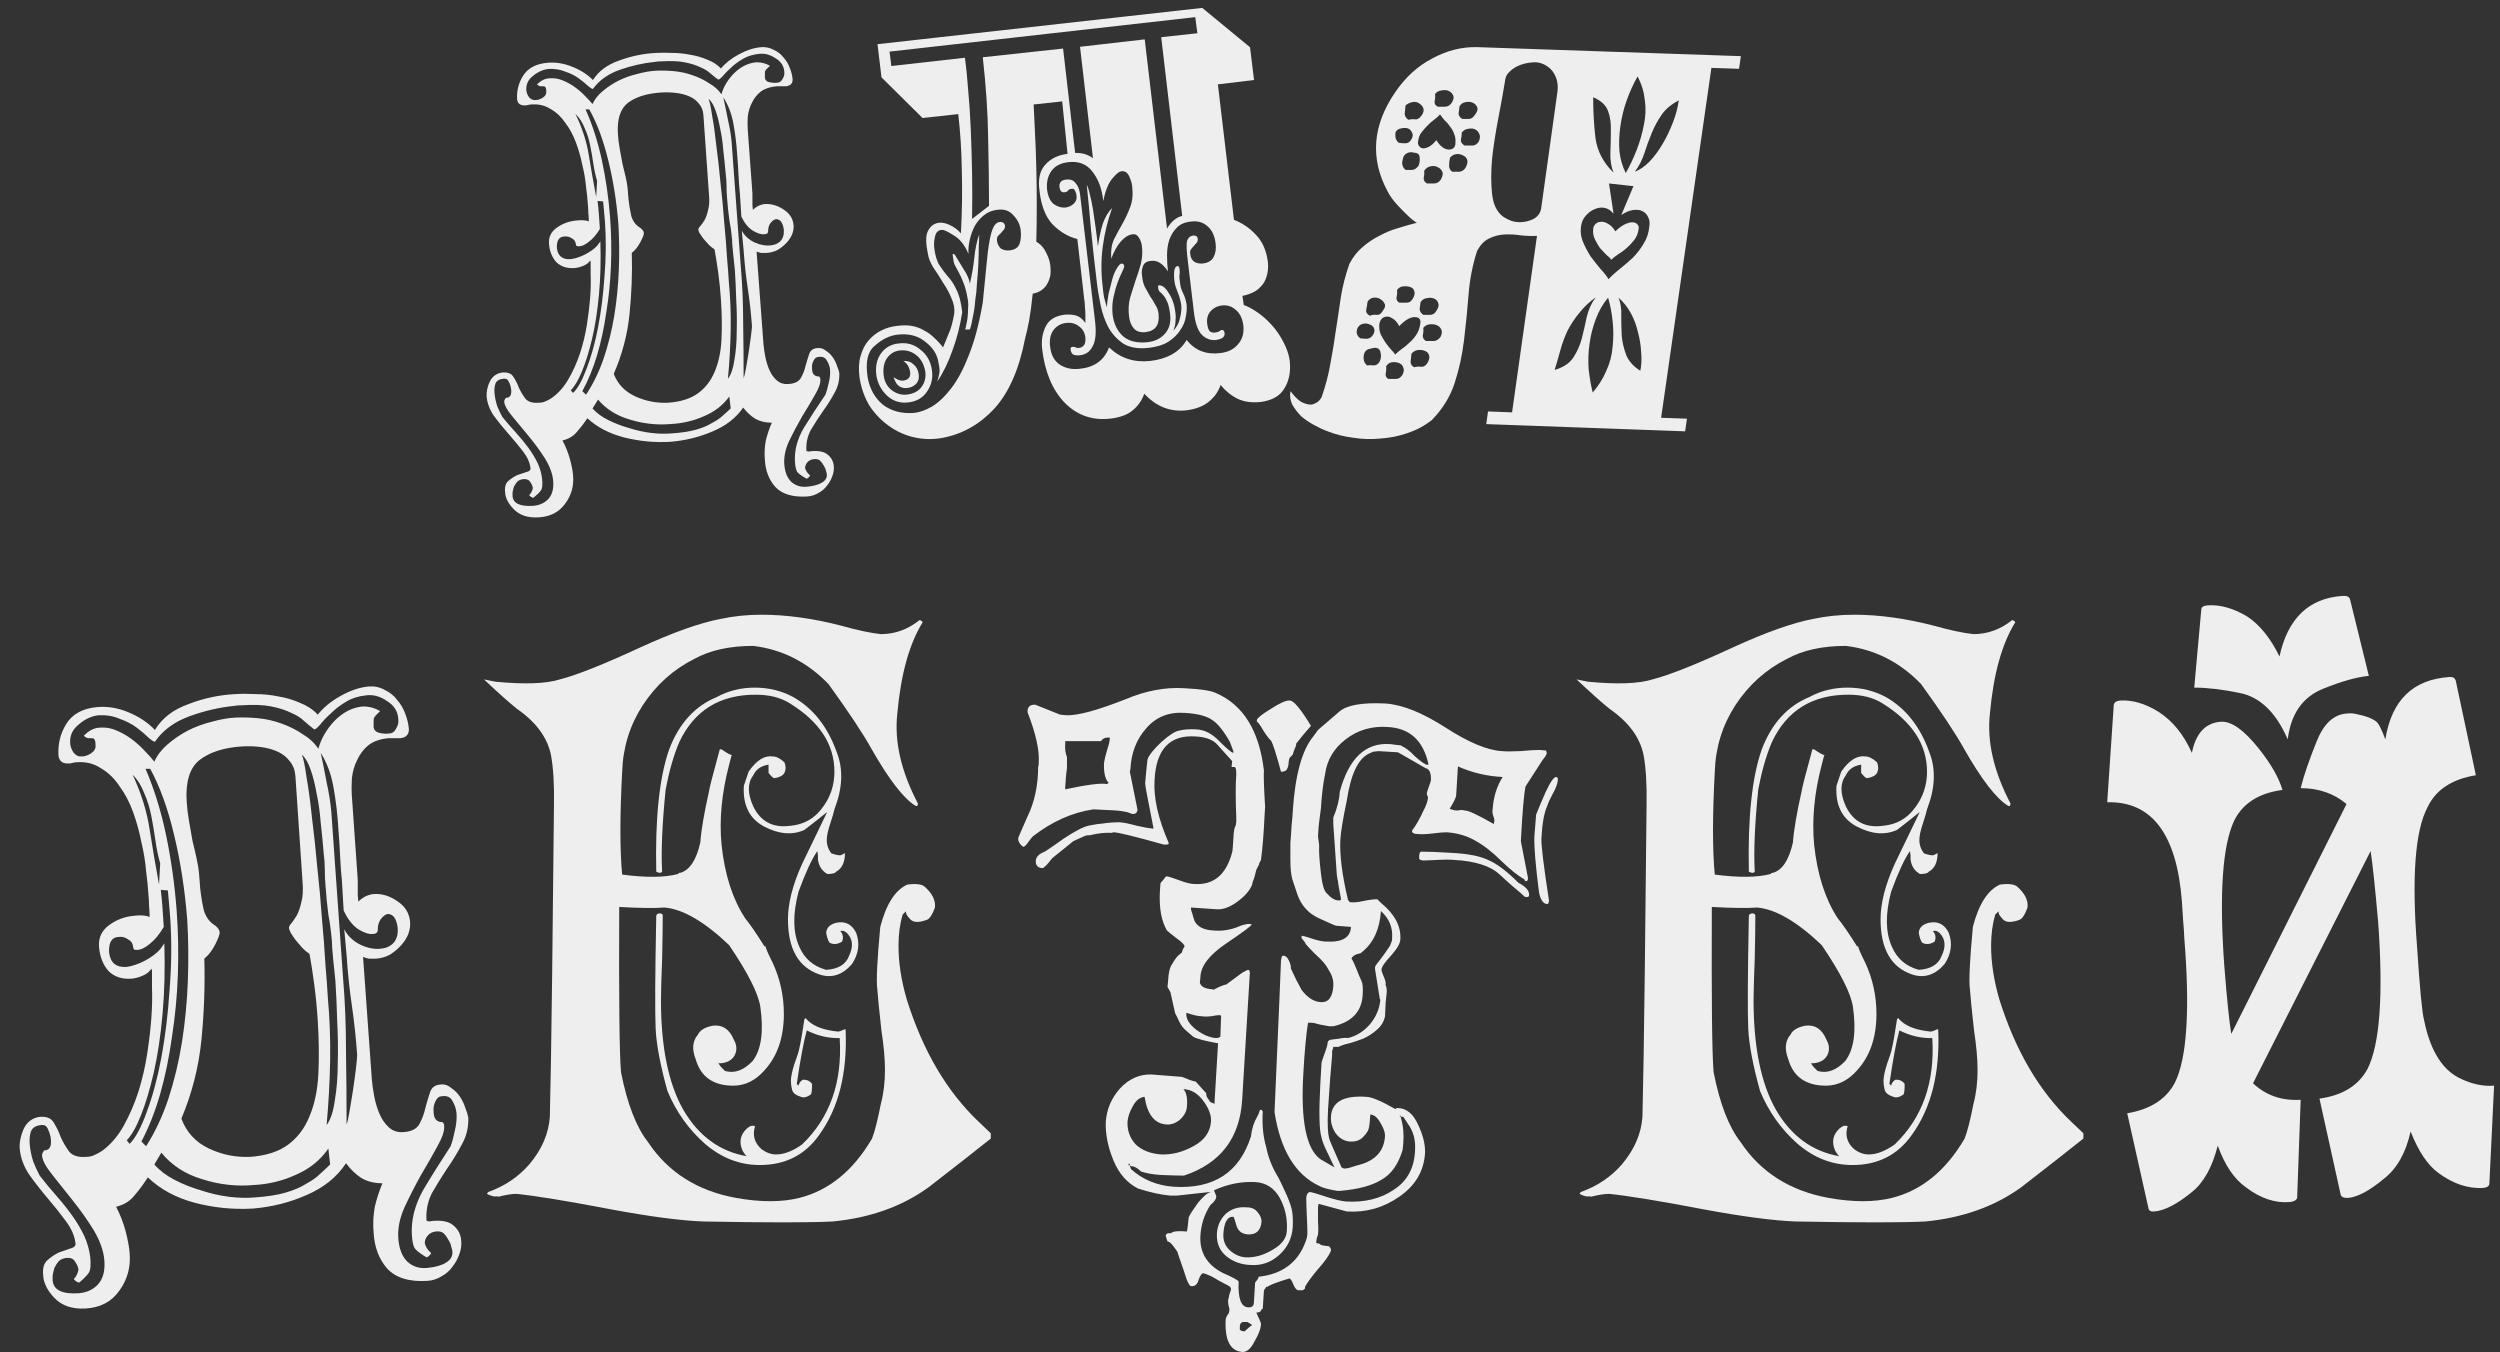
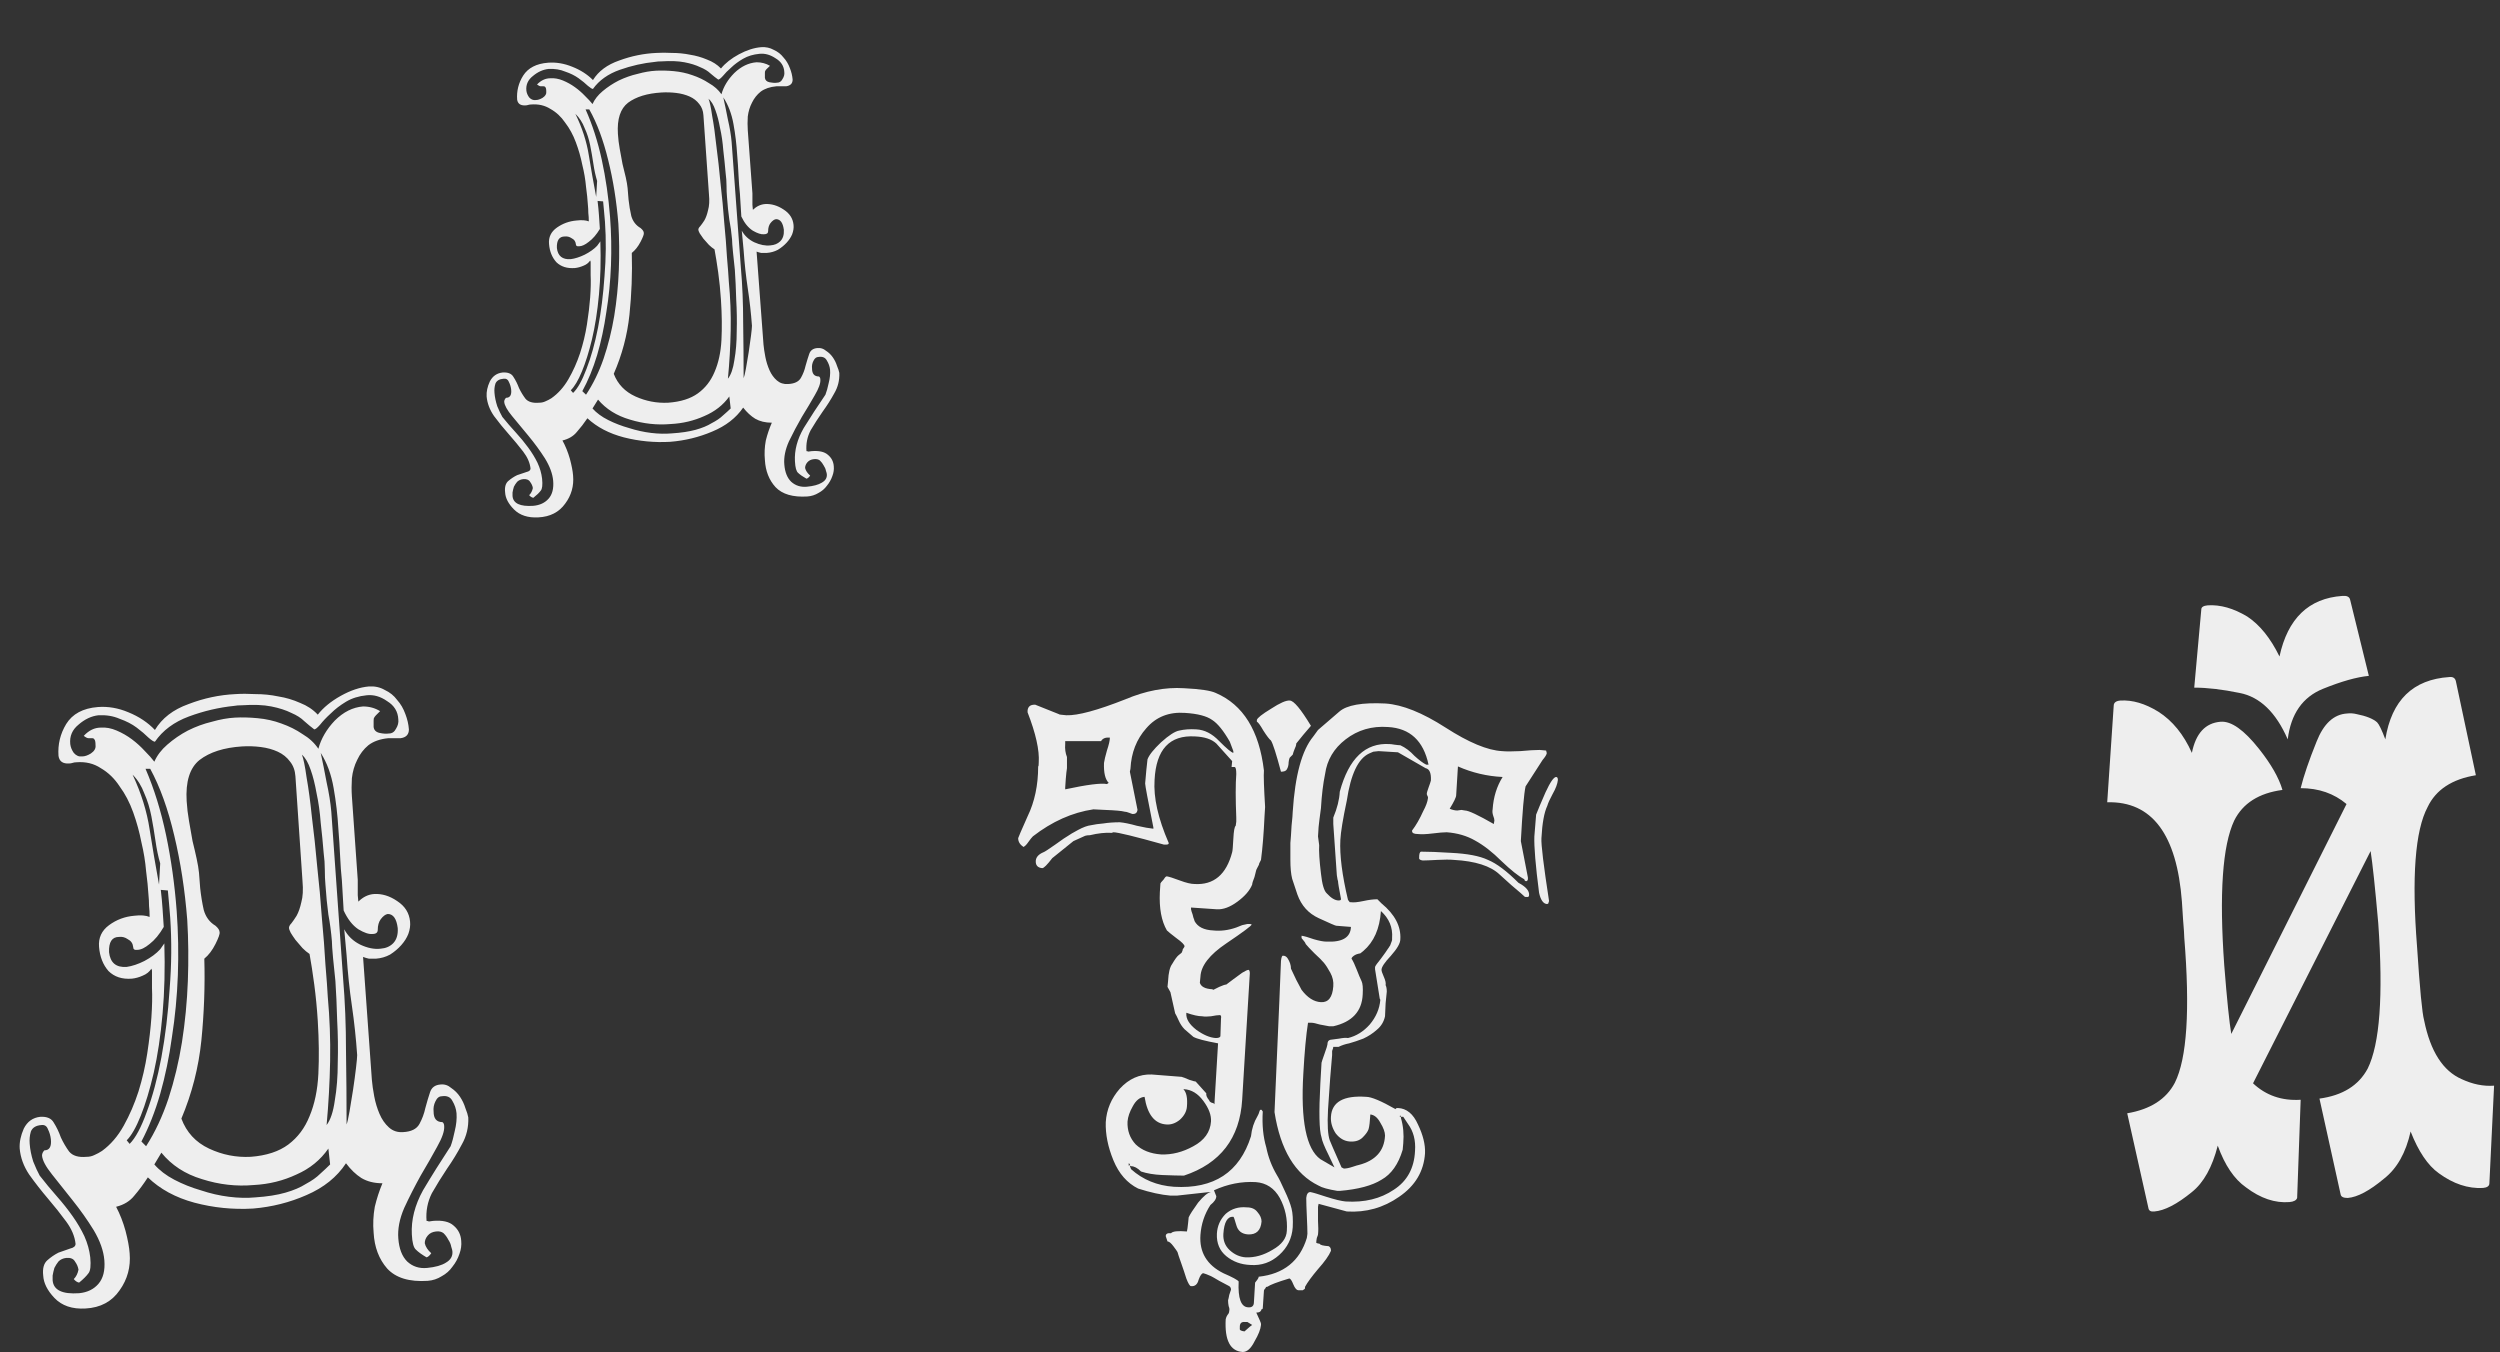
<svg xmlns="http://www.w3.org/2000/svg" width="98" height="53" viewBox="0 0 98 53" fill="none">
  <rect x="0" y="0" width="98" height="53" fill="#333333" stroke="none" />
  <path d="M92.859 26.494C92.383 26.54 91.784 26.709 91.062 27.001C90.263 27.324 89.802 27.985 89.679 28.983C89.218 27.923 88.588 27.316 87.789 27.163C87.113 27.024 86.522 26.955 86.014 26.955L86.291 23.89C86.291 23.798 86.376 23.744 86.544 23.729C87.036 23.698 87.551 23.844 88.089 24.166C88.58 24.489 89.003 25.012 89.356 25.734C89.679 24.243 90.501 23.452 91.822 23.36C91.991 23.345 92.091 23.39 92.122 23.498L92.859 26.494ZM97.054 30.389C96.117 30.543 95.487 30.958 95.164 31.634C94.672 32.556 94.534 34.384 94.749 37.119C94.857 38.763 94.949 39.723 95.026 40C95.272 41.214 95.763 41.982 96.501 42.304C96.931 42.504 97.353 42.589 97.768 42.558L97.584 46.384C97.584 46.491 97.499 46.553 97.331 46.568C96.747 46.599 96.17 46.407 95.602 45.992C95.172 45.685 94.803 45.139 94.496 44.355C94.311 45.185 93.966 45.8 93.459 46.199C92.89 46.676 92.414 46.929 92.03 46.96C91.861 46.96 91.769 46.914 91.753 46.822L90.923 43.065C91.83 42.942 92.46 42.55 92.813 41.889C93.29 40.922 93.428 39.024 93.228 36.197C93.105 34.799 93.005 33.854 92.928 33.362L88.319 42.466C88.826 42.942 89.448 43.157 90.186 43.111L90.048 46.96C90.017 47.052 89.917 47.106 89.748 47.121C89.18 47.167 88.611 46.975 88.043 46.545C87.582 46.222 87.213 45.677 86.936 44.909C86.721 45.754 86.383 46.361 85.922 46.729C85.338 47.206 84.847 47.459 84.447 47.49C84.309 47.505 84.232 47.459 84.217 47.352L83.387 43.641C84.294 43.487 84.916 43.088 85.254 42.443C85.73 41.49 85.853 39.593 85.623 36.75C85.623 36.642 85.607 36.412 85.577 36.059C85.561 35.767 85.546 35.529 85.531 35.344C85.331 32.702 84.355 31.403 82.603 31.449L82.857 27.67C82.857 27.547 82.942 27.477 83.111 27.462C83.587 27.431 84.086 27.577 84.609 27.9C85.162 28.253 85.6 28.791 85.922 29.513C86.076 28.745 86.452 28.338 87.052 28.292C87.466 28.261 87.966 28.614 88.55 29.352C89.026 29.951 89.333 30.489 89.472 30.965C88.55 31.088 87.92 31.488 87.582 32.164C87.121 33.147 86.99 35.037 87.19 37.833C87.297 39.185 87.39 40.084 87.466 40.53L91.984 31.518C91.492 31.104 90.893 30.896 90.186 30.896C90.309 30.404 90.516 29.798 90.808 29.075C91.085 28.369 91.484 28 92.007 27.969C92.13 27.954 92.252 27.962 92.375 27.992C92.76 28.069 93.028 28.177 93.182 28.315C93.259 28.392 93.366 28.614 93.505 28.983C93.751 27.447 94.588 26.633 96.017 26.54C96.155 26.525 96.24 26.579 96.27 26.702L97.054 30.389Z" fill="#EEEEEE" />
-   <path d="M76.391 36.566C76.545 36.981 76.491 37.388 76.23 37.787C75.861 38.218 75.439 38.356 74.963 38.202C74.133 37.925 73.718 37.203 73.718 36.036C73.718 35.406 73.902 34.684 74.271 33.869C74.594 33.209 74.916 32.54 75.239 31.864V31.841C75.055 31.995 74.763 32.225 74.363 32.533C73.887 32.748 73.357 32.702 72.773 32.394C72.205 32.087 71.943 31.557 71.99 30.804L72.174 30.251C72.481 29.805 72.796 29.606 73.119 29.652C73.257 29.652 73.411 29.729 73.58 29.882C73.641 30.036 73.641 30.174 73.58 30.297C73.518 30.405 73.388 30.474 73.188 30.504C73.142 30.504 73.065 30.435 72.957 30.297C72.957 30.343 72.957 30.236 72.957 29.974C72.665 30.02 72.466 30.159 72.358 30.389C72.128 30.697 72.128 31.104 72.358 31.611C72.65 32.21 73.134 32.463 73.81 32.371C74.333 32.325 74.747 32.095 75.055 31.68C75.377 31.265 75.539 30.789 75.539 30.251C75.539 29.175 74.947 28.277 73.764 27.554C73.411 27.339 72.973 27.232 72.45 27.232C71.037 27.232 70.038 27.854 69.454 29.099C69.239 29.606 69.062 30.22 68.924 30.942C68.786 32.31 68.74 33.385 68.786 34.169C68.74 34.23 68.663 34.23 68.555 34.169C68.509 32.064 68.678 30.466 69.062 29.375C69.447 28.361 70.069 27.677 70.929 27.324C71.375 27.078 71.874 26.955 72.427 26.955C72.965 26.955 73.465 27.078 73.925 27.324C74.709 27.77 75.278 28.492 75.631 29.49C75.892 30.151 75.861 30.896 75.539 31.726C75.523 31.818 75.469 32.002 75.377 32.279C75.285 32.556 75.239 32.771 75.239 32.924C75.239 33.124 75.3 33.301 75.423 33.454C75.608 33.516 75.731 33.539 75.792 33.524C75.9 33.477 75.954 33.447 75.954 33.431C75.954 33.8 75.838 34.046 75.608 34.169C75.577 34.23 75.462 34.261 75.262 34.261C75.047 34.138 74.924 33.946 74.893 33.685C74.893 33.623 74.893 33.57 74.893 33.524C74.878 33.431 74.87 33.378 74.87 33.362C74.655 33.669 74.409 34.2 74.133 34.953C73.902 35.828 73.91 36.543 74.156 37.096C74.356 37.572 74.709 37.879 75.216 38.018C75.692 37.987 75.992 37.803 76.115 37.465C76.284 37.111 76.261 36.819 76.046 36.589C75.954 36.497 75.861 36.466 75.769 36.497C75.877 36.62 75.9 36.758 75.838 36.911C75.669 37.019 75.508 37.034 75.354 36.958C75.293 36.881 75.247 36.75 75.216 36.566C75.231 36.366 75.362 36.235 75.608 36.174C75.961 36.097 76.222 36.228 76.391 36.566ZM81.669 44.632C81.131 45.062 80.317 45.7 79.226 46.545C78.181 47.298 76.929 47.743 75.469 47.882C74.578 47.928 72.888 47.928 70.399 47.882C69.523 47.851 68.302 47.69 66.735 47.398C65.045 47.075 63.823 46.875 63.07 46.799C62.901 46.799 62.663 46.837 62.356 46.914L62.333 46.891C62.225 46.922 62.087 46.891 61.918 46.799L61.964 46.729C62.609 46.499 63.147 46.138 63.577 45.646C64.069 45.062 64.338 44.44 64.384 43.779C64.415 42.566 64.445 40.66 64.476 38.064L64.545 31.588C64.561 30.773 64.522 30.113 64.43 29.606C64.292 28.914 63.846 28.307 63.093 27.785C62.786 27.539 62.356 27.155 61.803 26.633L62.264 26.725C63.401 26.832 64.238 26.802 64.776 26.633C65.436 26.464 66.481 26.049 67.91 25.388C69.216 24.789 70.276 24.412 71.091 24.259C71.598 24.151 72.128 24.097 72.681 24.097C73.664 24.097 74.717 24.243 75.838 24.535C76.438 24.704 76.945 24.812 77.359 24.858C77.912 24.858 78.419 24.674 78.88 24.305C78.957 24.336 78.996 24.366 78.996 24.397C78.473 25.242 78.143 26.433 78.005 27.969C77.882 29.06 78.151 30.236 78.811 31.495C78.811 31.588 78.781 31.618 78.719 31.588C78.258 31.311 77.682 30.566 76.991 29.352C76.668 28.768 76.107 27.923 75.308 26.817C74.478 25.956 73.495 25.457 72.358 25.319C71.436 25.319 70.668 25.488 70.053 25.826C69.224 26.241 68.548 26.848 68.025 27.647C67.518 28.43 67.249 29.298 67.219 30.251C67.127 31.972 67.127 33.316 67.219 34.284C68.156 34.407 68.886 34.399 69.408 34.261L69.454 34.215H69.5C69.869 34.107 70.13 33.708 70.284 33.017C70.315 32.556 70.43 31.88 70.63 30.988C70.63 30.927 70.768 30.389 71.044 29.375H71.114C71.313 29.513 71.452 29.59 71.528 29.606C71.528 29.529 71.49 29.652 71.413 29.974C71.121 31.081 71.022 32.125 71.114 33.109C71.237 34.276 71.544 35.237 72.035 35.99C72.235 36.235 72.489 36.604 72.796 37.096H72.842C72.842 37.157 72.934 37.372 73.119 37.741C73.411 38.371 73.557 39.039 73.557 39.746C73.557 40.668 73.303 41.406 72.796 41.959C72.443 42.358 72.035 42.558 71.575 42.558C70.791 42.558 70.299 42.212 70.1 41.521C69.946 41.121 69.977 40.799 70.192 40.553C70.269 40.384 70.461 40.269 70.768 40.207C71.152 40.161 71.429 40.346 71.598 40.76C71.721 40.975 71.728 41.183 71.621 41.383C71.513 41.567 71.321 41.667 71.044 41.682C71.029 41.682 71.014 41.675 70.998 41.659C70.998 41.721 71.083 41.828 71.252 41.982C71.621 42.089 71.982 41.959 72.335 41.59C72.673 41.144 72.773 40.438 72.635 39.47C72.558 38.947 72.151 38.141 71.413 37.05C70.445 36.128 69.6 35.636 68.878 35.575C68.494 35.605 67.903 35.598 67.103 35.552C67.088 39.147 67.111 41.306 67.173 42.028C67.418 43.272 67.772 44.187 68.233 44.77C69.016 45.953 70.169 46.683 71.69 46.96C72.642 47.129 73.465 47.129 74.156 46.96C75.324 46.668 76.276 45.892 77.014 44.632C77.121 44.356 77.237 43.902 77.359 43.272C77.467 42.873 77.521 42.427 77.521 41.936C77.521 41.521 77.475 41.006 77.382 40.392C77.29 39.562 77.237 39.024 77.221 38.778C77.175 38.471 77.213 37.657 77.336 36.335C77.567 35.444 77.92 34.891 78.397 34.676C78.75 34.63 78.98 34.661 79.088 34.768C79.38 35.029 79.51 35.298 79.48 35.575C79.372 35.867 79.265 36.028 79.157 36.059C78.865 36.166 78.658 36.166 78.535 36.059C78.489 36.013 78.443 35.959 78.397 35.897C78.35 35.836 78.335 35.767 78.35 35.69C78.381 35.69 78.335 35.744 78.212 35.851C78.105 36.22 78.051 36.627 78.051 37.073C78.051 37.733 78.158 38.433 78.373 39.17C79.003 41.183 79.941 42.781 81.185 43.964L81.669 44.425V44.632ZM75.977 40.346C76.053 42.051 75.708 43.434 74.939 44.494C74.386 45.278 73.61 45.669 72.612 45.669C71.828 45.669 71.114 45.393 70.468 44.84C69.823 44.271 69.331 43.58 68.993 42.765C68.717 41.767 68.563 40.96 68.532 40.346C68.502 39.715 68.509 38.233 68.555 35.897C68.571 35.836 68.617 35.805 68.694 35.805C68.771 35.805 68.809 35.836 68.809 35.897C68.809 36.297 68.801 36.85 68.786 37.557C68.755 38.34 68.74 38.894 68.74 39.216C68.74 41.044 69.032 42.474 69.616 43.503C70.215 44.532 71.044 45.139 72.105 45.324C72.059 45.293 72.005 45.224 71.943 45.116C71.79 44.778 71.844 44.486 72.105 44.24C72.228 44.133 72.335 44.102 72.427 44.148C72.32 44.502 72.404 44.801 72.681 45.047C72.865 45.185 73.057 45.254 73.257 45.254C73.564 45.254 73.902 45.124 74.271 44.863C75.362 43.818 75.854 42.427 75.746 40.691C75.316 40.706 74.886 40.607 74.456 40.392C74.333 40.837 74.202 41.536 74.064 42.489L74.133 42.558C74.148 42.466 74.202 42.389 74.294 42.328C74.448 42.312 74.571 42.366 74.663 42.489C74.663 42.719 74.647 42.858 74.617 42.904C74.463 43.011 74.333 43.042 74.225 42.996C74.025 42.934 73.91 42.842 73.879 42.719C73.849 42.596 73.833 42.481 73.833 42.374C73.833 42.22 73.879 41.997 73.972 41.705C74.079 41.413 74.141 41.221 74.156 41.129C74.217 40.868 74.287 40.476 74.363 39.954L74.409 39.908C74.64 40.2 75.062 40.376 75.677 40.438C75.723 40.438 75.777 40.422 75.838 40.392C75.9 40.361 75.946 40.346 75.977 40.346Z" fill="#EEEEEE" />
  <path d="M39.912 32.855C39.912 32.84 40.035 32.556 40.281 32.002C40.557 31.434 40.696 30.781 40.696 30.044C40.711 30.044 40.719 29.99 40.719 29.882C40.749 29.406 40.603 28.753 40.281 27.923V27.854C40.296 27.7 40.388 27.624 40.557 27.624H40.581L41.502 27.992C41.502 28.008 41.602 28.023 41.802 28.038C42.248 28.054 43.016 27.846 44.107 27.416C44.906 27.078 45.674 26.932 46.411 26.978C47.041 27.009 47.456 27.07 47.656 27.163C48.731 27.624 49.361 28.638 49.546 30.205C49.53 30.389 49.546 30.866 49.592 31.634L49.569 32.002C49.538 32.678 49.492 33.247 49.431 33.708L49.361 33.846C49.361 33.877 49.338 33.931 49.292 34.008L49.246 34.1L49.177 34.376C49.115 34.53 49.085 34.63 49.085 34.676C48.993 34.906 48.8 35.129 48.509 35.344C48.217 35.559 47.948 35.659 47.702 35.644L46.688 35.575V35.644L46.711 35.736C46.742 35.813 46.765 35.89 46.78 35.967C46.811 36.043 46.826 36.09 46.826 36.105C46.949 36.335 47.195 36.458 47.564 36.474C47.856 36.504 48.155 36.466 48.462 36.358L48.693 36.266C48.816 36.235 48.885 36.22 48.9 36.22H48.969C49.031 36.22 49.062 36.228 49.062 36.243C49.062 36.289 48.731 36.535 48.071 36.981C47.41 37.426 47.072 37.864 47.057 38.294L47.034 38.525C47.08 38.678 47.241 38.763 47.518 38.778L47.564 38.801C47.594 38.786 47.671 38.748 47.794 38.686C47.932 38.625 48.025 38.594 48.071 38.594C48.132 38.548 48.224 38.479 48.347 38.386C48.47 38.294 48.585 38.21 48.693 38.133C48.816 38.056 48.9 38.018 48.947 38.018C48.977 38.033 48.993 38.079 48.993 38.156L48.693 43.111C48.601 44.617 47.84 45.608 46.411 46.084C46.212 46.084 45.927 46.076 45.559 46.061C45.236 46.046 44.959 46 44.729 45.923C44.591 45.785 44.46 45.715 44.337 45.715L44.291 45.692C44.291 45.708 44.306 45.754 44.337 45.831C44.798 46.245 45.359 46.476 46.02 46.522C47.587 46.614 48.593 45.953 49.039 44.54C49.069 44.248 49.154 43.987 49.292 43.756L49.338 43.664C49.369 43.557 49.392 43.503 49.407 43.503H49.453L49.5 43.572C49.469 44.094 49.515 44.563 49.638 44.978C49.715 45.362 49.853 45.723 50.053 46.061C50.13 46.184 50.229 46.384 50.352 46.66C50.491 46.952 50.583 47.19 50.629 47.375C50.675 47.559 50.69 47.805 50.675 48.112C50.644 48.542 50.468 48.904 50.145 49.195C49.822 49.487 49.446 49.618 49.016 49.587C48.647 49.572 48.332 49.457 48.071 49.242C47.809 49.026 47.687 48.734 47.702 48.366C47.717 48.059 47.833 47.797 48.048 47.582C48.278 47.382 48.555 47.298 48.877 47.329C49.062 47.329 49.2 47.39 49.292 47.513C49.4 47.636 49.453 47.759 49.453 47.882C49.423 48.235 49.246 48.404 48.923 48.389C48.678 48.373 48.524 48.251 48.462 48.02C48.401 47.805 48.363 47.697 48.347 47.697C48.117 47.682 47.986 47.905 47.956 48.366C47.94 48.627 48.025 48.842 48.209 49.011C48.393 49.18 48.601 49.272 48.831 49.288C49.185 49.303 49.538 49.203 49.891 48.988C50.245 48.788 50.429 48.542 50.444 48.251C50.475 47.79 50.383 47.359 50.168 46.96C49.953 46.576 49.638 46.368 49.223 46.338C48.67 46.307 48.124 46.414 47.587 46.66L47.679 46.891C47.679 46.998 47.602 47.114 47.448 47.236C47.218 47.59 47.087 47.982 47.057 48.412C47.011 49.088 47.31 49.587 47.956 49.91C48.309 50.063 48.509 50.171 48.555 50.233C48.524 50.893 48.647 51.231 48.923 51.247C49.077 51.262 49.154 51.193 49.154 51.039L49.2 50.279C49.277 50.187 49.323 50.117 49.338 50.071V50.048C50.322 49.941 50.952 49.434 51.228 48.527L51.251 48.366C51.251 48.227 51.243 47.997 51.228 47.674C51.213 47.352 51.205 47.114 51.205 46.96C51.22 46.806 51.274 46.729 51.366 46.729C51.459 46.745 51.666 46.806 51.989 46.914C52.327 47.021 52.58 47.083 52.749 47.098C53.487 47.144 54.117 46.991 54.639 46.637C55.161 46.299 55.438 45.792 55.469 45.116C55.499 44.701 55.407 44.348 55.192 44.056L55.008 43.779H54.916V43.825C55.008 44.133 55.038 44.463 55.008 44.816L54.985 45.07C54.816 45.639 54.539 46.03 54.155 46.245C53.786 46.476 53.241 46.622 52.519 46.683H52.473H52.427C52.058 46.622 51.812 46.553 51.689 46.476C50.767 46.03 50.191 45.07 49.961 43.595C50.13 39.754 50.214 37.78 50.214 37.672C50.229 37.518 50.26 37.449 50.306 37.465C50.368 37.465 50.422 37.495 50.468 37.557C50.56 37.695 50.606 37.833 50.606 37.972C50.744 38.279 50.882 38.556 51.021 38.801C51.251 39.109 51.505 39.27 51.781 39.285C52.073 39.301 52.234 39.093 52.265 38.663C52.281 38.479 52.242 38.302 52.15 38.133C52.058 37.964 51.973 37.833 51.897 37.741C51.82 37.649 51.697 37.526 51.528 37.372C51.359 37.203 51.243 37.081 51.182 37.004C51.182 36.973 51.128 36.896 51.021 36.773V36.681C51.128 36.696 51.29 36.742 51.505 36.819C51.72 36.881 51.881 36.911 51.989 36.911C52.619 36.942 52.941 36.75 52.957 36.335L52.38 36.289C52.35 36.289 52.119 36.189 51.689 35.99C51.489 35.897 51.32 35.775 51.182 35.621C51.044 35.467 50.936 35.283 50.859 35.068C50.783 34.837 50.713 34.63 50.652 34.446C50.606 34.261 50.583 34.015 50.583 33.708C50.583 33.401 50.583 33.178 50.583 33.04C50.598 32.886 50.614 32.663 50.629 32.371C50.66 32.079 50.675 31.895 50.675 31.818C50.767 30.389 51.036 29.406 51.482 28.868L51.666 28.615L52.496 27.9C52.788 27.639 53.395 27.531 54.316 27.578C54.977 27.624 55.761 27.939 56.667 28.522C57.574 29.106 58.311 29.414 58.88 29.444C59.033 29.46 59.272 29.46 59.594 29.444C59.917 29.414 60.17 29.398 60.355 29.398L60.608 29.421L60.631 29.513V29.537C60.616 29.598 60.562 29.682 60.47 29.79L59.802 30.827C59.74 31.104 59.679 31.818 59.617 32.971L59.894 34.399V34.468C59.878 34.53 59.848 34.553 59.802 34.538C59.771 34.522 59.755 34.499 59.755 34.468C59.525 34.346 59.225 34.107 58.857 33.754C58.503 33.401 58.158 33.132 57.819 32.947C57.497 32.763 57.128 32.656 56.713 32.625C56.59 32.625 56.406 32.64 56.16 32.671C55.914 32.702 55.722 32.709 55.584 32.694C55.43 32.694 55.353 32.656 55.353 32.579V32.556C55.507 32.356 55.653 32.102 55.791 31.795C55.899 31.595 55.96 31.426 55.976 31.288V31.242C55.945 31.18 55.93 31.142 55.93 31.127C55.93 31.081 55.953 30.996 55.999 30.873C56.045 30.75 56.076 30.658 56.091 30.597C56.106 30.305 56.037 30.143 55.884 30.113L54.8 29.49L54.04 29.444C54.009 29.444 53.94 29.452 53.832 29.467L53.671 29.537C53.241 29.736 52.949 30.351 52.795 31.38C52.642 32.102 52.557 32.617 52.542 32.924C52.511 33.524 52.611 34.307 52.841 35.275L52.911 35.367H52.957C53.064 35.383 53.225 35.367 53.441 35.321C53.656 35.275 53.832 35.252 53.971 35.252H53.994L54.155 35.413C54.678 35.844 54.923 36.312 54.893 36.819C54.893 36.973 54.77 37.188 54.524 37.465C54.278 37.726 54.155 37.91 54.155 38.018C54.155 38.064 54.186 38.156 54.247 38.294C54.309 38.433 54.332 38.54 54.316 38.617C54.347 38.678 54.362 38.763 54.362 38.87L54.316 39.331L54.293 39.838C54.247 40.053 54.14 40.23 53.971 40.368C53.817 40.507 53.64 40.622 53.441 40.714C53.241 40.791 53.056 40.852 52.888 40.899C52.734 40.929 52.596 40.975 52.473 41.037H52.265C52.265 41.068 52.25 41.121 52.219 41.198V41.359C52.173 41.836 52.119 42.55 52.058 43.503C52.027 44.087 52.05 44.486 52.127 44.701C52.142 44.747 52.296 45.101 52.588 45.761L52.68 45.808C52.772 45.808 52.888 45.785 53.026 45.738C53.164 45.692 53.241 45.669 53.256 45.669C53.917 45.5 54.263 45.116 54.293 44.517C54.293 44.379 54.232 44.21 54.109 44.01C54.001 43.81 53.871 43.703 53.717 43.687C53.702 43.964 53.679 44.156 53.648 44.263C53.617 44.356 53.541 44.463 53.418 44.586C53.295 44.709 53.126 44.763 52.911 44.747C52.695 44.732 52.511 44.624 52.357 44.425C52.219 44.21 52.158 43.995 52.173 43.779C52.204 43.196 52.665 42.934 53.556 42.996C53.756 42.996 54.14 43.157 54.708 43.48C54.708 43.449 54.739 43.434 54.8 43.434C55.138 43.449 55.4 43.664 55.584 44.079C55.784 44.494 55.876 44.87 55.861 45.208C55.815 45.915 55.476 46.484 54.846 46.914C54.232 47.344 53.548 47.536 52.795 47.49L51.689 47.19L51.666 47.306C51.666 47.459 51.666 47.644 51.666 47.859C51.681 48.089 51.681 48.266 51.666 48.389C51.666 48.404 51.651 48.45 51.62 48.527C51.605 48.604 51.597 48.665 51.597 48.712C51.597 48.727 51.643 48.742 51.735 48.758C51.751 48.804 51.866 48.834 52.081 48.85C52.142 48.88 52.173 48.934 52.173 49.011V49.034C52.096 49.218 51.927 49.457 51.666 49.749C51.42 50.041 51.251 50.271 51.159 50.44C51.159 50.501 51.151 50.532 51.136 50.532L51.067 50.578C51.021 50.578 50.982 50.578 50.952 50.578H50.906C50.829 50.578 50.76 50.501 50.698 50.348C50.637 50.194 50.583 50.117 50.537 50.117C50.076 50.256 49.791 50.363 49.684 50.44C49.638 50.44 49.615 50.455 49.615 50.486C49.569 50.532 49.546 50.571 49.546 50.601L49.5 51.293C49.484 51.323 49.469 51.331 49.453 51.316C49.438 51.408 49.369 51.454 49.246 51.454C49.369 51.715 49.431 51.861 49.431 51.892V51.938C49.415 52.107 49.331 52.322 49.177 52.583C49.039 52.86 48.885 52.998 48.716 52.998C48.224 52.968 48.002 52.537 48.048 51.708C48.063 51.646 48.086 51.592 48.117 51.546C48.163 51.5 48.186 51.446 48.186 51.385C48.201 51.339 48.194 51.277 48.163 51.2C48.148 51.124 48.14 51.047 48.14 50.97C48.155 50.924 48.171 50.855 48.186 50.763C48.217 50.67 48.24 50.601 48.255 50.555C48.255 50.494 48.232 50.448 48.186 50.417C48.094 50.371 47.963 50.302 47.794 50.209C47.641 50.117 47.533 50.056 47.471 50.025C47.333 49.964 47.233 49.925 47.172 49.91C47.11 49.91 47.049 49.994 46.987 50.163C46.941 50.348 46.842 50.432 46.688 50.417C46.642 50.417 46.58 50.317 46.504 50.117C46.442 49.918 46.373 49.71 46.296 49.495C46.219 49.28 46.173 49.142 46.158 49.08C46.142 49.05 46.089 48.973 45.996 48.85C45.904 48.727 45.828 48.665 45.766 48.665L45.697 48.458C45.697 48.366 45.766 48.327 45.904 48.343C45.966 48.266 46.173 48.243 46.527 48.274C46.542 48.212 46.557 48.105 46.573 47.951C46.588 47.813 46.596 47.736 46.596 47.721C46.642 47.613 46.765 47.421 46.965 47.144C47.18 46.883 47.349 46.745 47.471 46.729H47.402L46.135 46.868H45.881C45.513 46.837 45.09 46.745 44.614 46.591C44.184 46.376 43.861 46.007 43.646 45.485C43.431 44.962 43.331 44.463 43.346 43.987C43.377 43.495 43.561 43.057 43.899 42.673C44.253 42.289 44.667 42.105 45.144 42.12L46.319 42.212C46.381 42.228 46.48 42.266 46.619 42.328C46.757 42.374 46.842 42.397 46.872 42.397L47.287 42.858C47.272 42.934 47.31 43.027 47.402 43.134C47.402 43.165 47.433 43.196 47.495 43.226C47.571 43.242 47.61 43.265 47.61 43.295V43.203L47.748 40.899C47.241 40.806 46.918 40.722 46.78 40.645C46.642 40.522 46.527 40.422 46.434 40.346C46.342 40.253 46.265 40.138 46.204 40C46.142 39.861 46.096 39.769 46.066 39.723C46.05 39.662 46.02 39.523 45.973 39.308C45.927 39.093 45.897 38.955 45.881 38.894L45.766 38.686L45.789 38.456C45.804 38.133 45.858 37.91 45.95 37.787C46.058 37.603 46.142 37.488 46.204 37.441L46.319 37.349C46.35 37.288 46.365 37.242 46.365 37.211C46.411 37.15 46.434 37.111 46.434 37.096C46.434 37.034 46.327 36.927 46.112 36.773C45.912 36.62 45.789 36.52 45.743 36.474C45.528 36.105 45.436 35.605 45.466 34.975L45.489 34.63C45.505 34.599 45.528 34.568 45.559 34.538C45.605 34.492 45.635 34.453 45.651 34.422C45.681 34.376 45.712 34.353 45.743 34.353C45.835 34.369 46.004 34.422 46.25 34.515C46.496 34.607 46.688 34.653 46.826 34.653C47.579 34.699 48.071 34.284 48.301 33.408C48.316 33.362 48.332 33.186 48.347 32.878C48.363 32.571 48.393 32.402 48.44 32.371L48.462 32.21V32.049C48.432 31.311 48.432 30.743 48.462 30.343C48.462 30.159 48.44 30.067 48.393 30.067H48.278L48.301 29.836L47.679 29.145C47.495 28.976 47.218 28.884 46.849 28.868C45.85 28.807 45.32 29.375 45.259 30.574C45.213 31.265 45.397 32.087 45.812 33.04V33.063C45.812 33.093 45.774 33.109 45.697 33.109H45.628C44.475 32.786 43.815 32.625 43.646 32.625L43.577 32.648C43.331 32.632 43.047 32.663 42.724 32.74C42.647 32.74 42.586 32.748 42.539 32.763L42.078 32.971L41.249 33.639C41.049 33.9 40.919 34.031 40.857 34.031C40.673 34.015 40.588 33.915 40.603 33.731C40.619 33.593 40.719 33.485 40.903 33.408C40.949 33.393 41.103 33.293 41.364 33.109C41.641 32.909 41.81 32.794 41.871 32.763C41.933 32.717 42.063 32.64 42.263 32.533C42.463 32.425 42.632 32.364 42.77 32.348C42.908 32.318 43.069 32.294 43.254 32.279C43.454 32.248 43.669 32.233 43.899 32.233C44.068 32.248 44.291 32.294 44.568 32.371C44.844 32.433 45.059 32.471 45.213 32.486V32.44C44.998 31.365 44.89 30.789 44.89 30.712C44.921 30.328 44.952 30.013 44.982 29.767C45.044 29.598 45.221 29.375 45.513 29.099C45.82 28.822 46.058 28.668 46.227 28.638C46.427 28.591 46.65 28.576 46.895 28.591C47.218 28.607 47.518 28.761 47.794 29.052C48.086 29.344 48.27 29.498 48.347 29.513V29.444L48.209 29.076C47.963 28.645 47.733 28.361 47.518 28.223C47.303 28.069 46.949 27.977 46.457 27.946C45.828 27.9 45.32 28.1 44.936 28.546C44.552 28.976 44.345 29.506 44.314 30.136L44.291 30.251L44.591 31.749C44.575 31.857 44.514 31.91 44.406 31.91C44.391 31.91 44.345 31.895 44.268 31.864C44.191 31.834 44.13 31.818 44.084 31.818C43.976 31.787 43.722 31.764 43.323 31.749L42.862 31.726C42.032 31.849 41.241 32.202 40.488 32.786C40.442 32.832 40.381 32.909 40.304 33.017C40.242 33.109 40.181 33.17 40.12 33.201C39.981 33.109 39.912 32.993 39.912 32.855ZM41.756 29.168C41.74 29.352 41.764 29.521 41.825 29.675C41.825 29.69 41.825 29.767 41.825 29.905C41.825 30.028 41.825 30.097 41.825 30.113C41.81 30.205 41.794 30.343 41.779 30.527C41.764 30.712 41.756 30.827 41.756 30.873V30.942C42.616 30.758 43.162 30.689 43.392 30.735L43.461 30.689C43.323 30.55 43.262 30.289 43.277 29.905C43.292 29.798 43.331 29.636 43.392 29.421C43.469 29.191 43.507 29.022 43.507 28.914C43.338 28.899 43.223 28.945 43.162 29.052H41.756V29.168ZM44.199 43.964C44.184 44.317 44.291 44.617 44.522 44.863C44.767 45.093 45.098 45.224 45.513 45.254C45.943 45.27 46.365 45.162 46.78 44.932C47.21 44.701 47.441 44.379 47.471 43.964C47.487 43.718 47.387 43.449 47.172 43.157C46.957 42.865 46.703 42.712 46.411 42.696H46.388C46.511 42.819 46.557 43.05 46.527 43.388C46.511 43.572 46.419 43.741 46.25 43.895C46.081 44.033 45.904 44.094 45.72 44.079C45.259 44.048 44.975 43.687 44.867 42.996C44.683 43.011 44.529 43.134 44.406 43.365C44.283 43.58 44.214 43.779 44.199 43.964ZM44.245 45.692C44.276 45.692 44.291 45.677 44.291 45.646C44.291 45.631 44.276 45.615 44.245 45.6C44.245 45.646 44.245 45.677 44.245 45.692ZM46.504 39.723C46.488 39.938 46.619 40.153 46.895 40.368C47.172 40.568 47.425 40.676 47.656 40.691C47.763 40.691 47.825 40.668 47.84 40.622L47.863 39.931C47.879 39.838 47.863 39.792 47.817 39.792C47.74 39.792 47.625 39.808 47.471 39.838C47.333 39.854 47.218 39.854 47.126 39.838C46.972 39.838 46.765 39.792 46.504 39.7V39.723ZM49.269 28.292V28.223C49.285 28.146 49.469 28 49.822 27.785C50.176 27.554 50.422 27.447 50.56 27.462C50.713 27.462 50.99 27.793 51.389 28.453C51.174 28.699 50.982 28.93 50.813 29.145C50.813 29.206 50.79 29.283 50.744 29.375C50.713 29.452 50.69 29.521 50.675 29.583L50.583 29.675C50.552 29.69 50.529 29.759 50.514 29.882C50.514 29.99 50.491 30.082 50.444 30.159C50.414 30.22 50.337 30.251 50.214 30.251C50.03 29.559 49.899 29.152 49.822 29.029C49.761 28.983 49.661 28.853 49.523 28.638C49.4 28.422 49.315 28.307 49.269 28.292ZM48.601 52.076C48.585 52.138 48.647 52.176 48.785 52.191L48.993 52.007L49.085 51.938C48.993 51.877 48.931 51.838 48.9 51.823H48.808C48.67 51.807 48.601 51.869 48.601 52.007V52.076ZM51.09 42.097C50.982 43.925 51.205 45.039 51.758 45.439C52.096 45.639 52.281 45.746 52.311 45.761L52.081 45.278C51.912 44.94 51.82 44.709 51.804 44.586C51.712 44.309 51.697 43.603 51.758 42.466L51.804 41.659C51.804 41.644 51.843 41.529 51.919 41.313C51.996 41.098 52.035 40.975 52.035 40.945C52.035 40.837 52.073 40.776 52.15 40.76C52.242 40.745 52.357 40.73 52.496 40.714C52.649 40.684 52.765 40.676 52.841 40.691C53.164 40.614 53.448 40.438 53.694 40.161C53.94 39.869 54.078 39.547 54.109 39.193L54.086 39.147L53.902 37.995V37.903C53.917 37.856 53.994 37.749 54.132 37.58C54.27 37.395 54.362 37.265 54.409 37.188C54.424 37.173 54.439 37.15 54.455 37.119C54.485 37.088 54.508 37.042 54.524 36.981C54.555 36.904 54.57 36.858 54.57 36.842V36.773C54.601 36.358 54.455 36.005 54.132 35.713C54.086 36.404 53.855 36.927 53.441 37.28L53.325 37.372C53.218 37.388 53.133 37.419 53.072 37.465C53.01 37.511 52.98 37.549 52.98 37.58C53.041 37.672 53.11 37.818 53.187 38.018C53.264 38.218 53.325 38.363 53.371 38.456C53.418 38.548 53.433 38.724 53.418 38.986C53.387 39.646 53.003 40.061 52.265 40.23H52.104C52.012 40.215 51.889 40.192 51.735 40.161C51.581 40.115 51.474 40.092 51.413 40.092H51.274C51.197 40.584 51.136 41.252 51.09 42.097ZM51.666 32.786L51.712 33.132C51.697 33.362 51.72 33.731 51.781 34.238C51.827 34.668 51.904 34.929 52.012 35.022C52.181 35.206 52.334 35.298 52.473 35.298C52.534 35.298 52.565 35.283 52.565 35.252V35.229C52.488 34.83 52.45 34.599 52.45 34.538C52.434 34.492 52.427 34.461 52.427 34.446L52.404 34.307C52.311 33.001 52.265 32.333 52.265 32.302V32.049C52.419 31.68 52.503 31.342 52.519 31.035C52.872 29.729 53.525 29.106 54.478 29.168C54.508 29.168 54.57 29.175 54.662 29.191C54.77 29.206 54.846 29.214 54.893 29.214C55.092 29.306 55.277 29.444 55.446 29.629C55.63 29.798 55.784 29.913 55.907 29.974H55.999C55.799 29.037 55.269 28.546 54.409 28.499C53.779 28.453 53.225 28.615 52.749 28.983C52.288 29.337 52.019 29.79 51.943 30.343C51.866 30.712 51.812 31.157 51.781 31.68C51.735 32.018 51.704 32.264 51.689 32.417C51.689 32.463 51.681 32.586 51.666 32.786ZM54.893 43.733C54.877 43.733 54.87 43.741 54.87 43.756C54.87 43.772 54.877 43.779 54.893 43.779C54.908 43.779 54.916 43.772 54.916 43.756C54.916 43.741 54.908 43.733 54.893 43.733ZM55.63 33.616C55.63 33.477 55.653 33.401 55.699 33.385C56.007 33.385 56.398 33.401 56.875 33.431C57.52 33.462 58.004 33.554 58.327 33.708C58.665 33.846 59.064 34.146 59.525 34.607C59.817 34.76 59.955 34.922 59.94 35.091C59.94 35.152 59.901 35.175 59.825 35.16H59.779C59.717 35.098 59.54 34.945 59.248 34.699C58.956 34.438 58.803 34.3 58.788 34.284C58.434 33.946 57.835 33.754 56.99 33.708C56.836 33.693 56.621 33.693 56.344 33.708C56.068 33.723 55.876 33.731 55.768 33.731C55.661 33.716 55.615 33.677 55.63 33.616ZM56.828 31.703C56.936 31.749 57.036 31.772 57.128 31.772L57.289 31.749L57.428 31.772C57.566 31.772 57.942 31.949 58.557 32.302L58.58 32.164C58.58 32.118 58.565 32.056 58.534 31.979C58.503 31.887 58.496 31.803 58.511 31.726C58.542 31.25 58.672 30.827 58.903 30.458C58.288 30.428 57.704 30.289 57.151 30.044L57.082 31.173C57.082 31.25 56.998 31.426 56.828 31.703ZM60.216 31.933C60.293 31.734 60.416 31.442 60.585 31.058C60.77 30.658 60.908 30.458 61 30.458C61.046 30.458 61.069 30.497 61.069 30.574C61.054 30.727 60.985 30.912 60.862 31.127C60.754 31.326 60.685 31.48 60.654 31.588C60.531 31.849 60.455 32.271 60.424 32.855C60.408 33.101 60.508 33.923 60.723 35.321L60.7 35.39C60.7 35.421 60.677 35.437 60.631 35.437C60.493 35.421 60.393 35.275 60.332 34.999C60.193 33.923 60.132 33.186 60.147 32.786C60.178 32.387 60.201 32.102 60.216 31.933Z" fill="#EEEEEE" />
-   <path d="M33.561 36.566C33.715 36.981 33.661 37.388 33.4 37.787C33.031 38.218 32.609 38.356 32.132 38.202C31.303 37.925 30.888 37.203 30.888 36.036C30.888 35.406 31.072 34.684 31.441 33.869C31.764 33.209 32.086 32.54 32.409 31.864V31.841C32.225 31.995 31.933 32.225 31.533 32.533C31.057 32.748 30.527 32.702 29.943 32.394C29.375 32.087 29.113 31.557 29.159 30.804L29.344 30.251C29.651 29.805 29.966 29.606 30.289 29.652C30.427 29.652 30.581 29.729 30.75 29.882C30.811 30.036 30.811 30.174 30.75 30.297C30.688 30.405 30.558 30.474 30.358 30.504C30.312 30.504 30.235 30.435 30.127 30.297C30.127 30.343 30.127 30.236 30.127 29.974C29.835 30.02 29.636 30.159 29.528 30.389C29.298 30.697 29.298 31.104 29.528 31.611C29.82 32.21 30.304 32.463 30.98 32.371C31.503 32.325 31.917 32.095 32.225 31.68C32.547 31.265 32.709 30.789 32.709 30.251C32.709 29.175 32.117 28.277 30.934 27.554C30.581 27.339 30.143 27.232 29.62 27.232C28.207 27.232 27.208 27.854 26.624 29.099C26.409 29.606 26.232 30.22 26.094 30.942C25.956 32.31 25.91 33.385 25.956 34.169C25.91 34.23 25.833 34.23 25.725 34.169C25.679 32.064 25.848 30.466 26.232 29.375C26.616 28.361 27.239 27.677 28.099 27.324C28.545 27.078 29.044 26.955 29.597 26.955C30.135 26.955 30.634 27.078 31.095 27.324C31.879 27.77 32.447 28.492 32.801 29.49C33.062 30.151 33.031 30.896 32.709 31.726C32.693 31.818 32.639 32.002 32.547 32.279C32.455 32.556 32.409 32.771 32.409 32.924C32.409 33.124 32.47 33.301 32.593 33.454C32.778 33.516 32.901 33.539 32.962 33.524C33.07 33.477 33.123 33.447 33.123 33.431C33.123 33.8 33.008 34.046 32.778 34.169C32.747 34.23 32.632 34.261 32.432 34.261C32.217 34.138 32.094 33.946 32.063 33.685C32.063 33.623 32.063 33.57 32.063 33.524C32.048 33.431 32.04 33.378 32.04 33.362C31.825 33.669 31.579 34.2 31.303 34.953C31.072 35.828 31.08 36.543 31.326 37.096C31.526 37.572 31.879 37.879 32.386 38.018C32.862 37.987 33.162 37.803 33.285 37.465C33.454 37.111 33.431 36.819 33.216 36.589C33.123 36.497 33.031 36.466 32.939 36.497C33.047 36.62 33.07 36.758 33.008 36.911C32.839 37.019 32.678 37.034 32.524 36.958C32.463 36.881 32.417 36.75 32.386 36.566C32.401 36.366 32.532 36.235 32.778 36.174C33.131 36.097 33.392 36.228 33.561 36.566ZM38.839 44.632C38.301 45.062 37.487 45.7 36.396 46.545C35.351 47.298 34.099 47.743 32.639 47.882C31.748 47.928 30.058 47.928 27.569 47.882C26.693 47.851 25.472 47.69 23.905 47.398C22.215 47.075 20.993 46.875 20.24 46.799C20.071 46.799 19.833 46.837 19.526 46.914L19.503 46.891C19.395 46.922 19.257 46.891 19.088 46.799L19.134 46.729C19.779 46.499 20.317 46.138 20.747 45.646C21.239 45.062 21.508 44.44 21.554 43.779C21.585 42.566 21.615 40.66 21.646 38.064L21.715 31.588C21.731 30.773 21.692 30.113 21.6 29.606C21.462 28.914 21.016 28.307 20.263 27.785C19.956 27.539 19.526 27.155 18.973 26.633L19.434 26.725C20.571 26.832 21.408 26.802 21.946 26.633C22.606 26.464 23.651 26.049 25.08 25.388C26.386 24.789 27.446 24.412 28.261 24.259C28.768 24.151 29.298 24.097 29.851 24.097C30.834 24.097 31.887 24.243 33.008 24.535C33.607 24.704 34.114 24.812 34.529 24.858C35.082 24.858 35.59 24.674 36.05 24.305C36.127 24.336 36.166 24.366 36.166 24.397C35.643 25.242 35.313 26.433 35.175 27.969C35.052 29.06 35.321 30.236 35.981 31.495C35.981 31.588 35.95 31.618 35.889 31.588C35.428 31.311 34.852 30.566 34.16 29.352C33.838 28.768 33.277 27.923 32.478 26.817C31.648 25.956 30.665 25.457 29.528 25.319C28.606 25.319 27.838 25.488 27.223 25.826C26.394 26.241 25.718 26.848 25.195 27.647C24.688 28.43 24.419 29.298 24.389 30.251C24.297 31.972 24.297 33.316 24.389 34.284C25.326 34.407 26.056 34.399 26.578 34.261L26.624 34.215H26.67C27.039 34.107 27.3 33.708 27.454 33.017C27.485 32.556 27.6 31.88 27.8 30.988C27.8 30.927 27.938 30.389 28.215 29.375H28.284C28.483 29.513 28.622 29.59 28.698 29.606C28.698 29.529 28.66 29.652 28.583 29.974C28.291 31.081 28.191 32.125 28.284 33.109C28.407 34.276 28.714 35.237 29.206 35.99C29.405 36.235 29.659 36.604 29.966 37.096H30.012C30.012 37.157 30.104 37.372 30.289 37.741C30.581 38.371 30.727 39.039 30.727 39.746C30.727 40.668 30.473 41.406 29.966 41.959C29.613 42.358 29.206 42.558 28.744 42.558C27.961 42.558 27.469 42.212 27.27 41.521C27.116 41.121 27.147 40.799 27.362 40.553C27.439 40.384 27.631 40.269 27.938 40.207C28.322 40.161 28.599 40.346 28.768 40.76C28.89 40.975 28.898 41.183 28.791 41.383C28.683 41.567 28.491 41.667 28.215 41.682C28.199 41.682 28.184 41.675 28.168 41.659C28.168 41.721 28.253 41.828 28.422 41.982C28.791 42.089 29.152 41.959 29.505 41.59C29.843 41.144 29.943 40.438 29.805 39.47C29.728 38.947 29.321 38.141 28.583 37.05C27.615 36.128 26.77 35.636 26.048 35.575C25.664 35.605 25.072 35.598 24.273 35.552C24.258 39.147 24.281 41.306 24.343 42.028C24.588 43.272 24.942 44.187 25.403 44.77C26.186 45.953 27.339 46.683 28.86 46.96C29.812 47.129 30.634 47.129 31.326 46.96C32.493 46.668 33.446 45.892 34.184 44.632C34.291 44.356 34.406 43.902 34.529 43.272C34.637 42.873 34.691 42.427 34.691 41.936C34.691 41.521 34.645 41.006 34.552 40.392C34.46 39.562 34.406 39.024 34.391 38.778C34.345 38.471 34.383 37.657 34.506 36.335C34.737 35.444 35.09 34.891 35.566 34.676C35.92 34.63 36.15 34.661 36.258 34.768C36.55 35.029 36.68 35.298 36.65 35.575C36.542 35.867 36.434 36.028 36.327 36.059C36.035 36.166 35.828 36.166 35.705 36.059C35.659 36.013 35.612 35.959 35.566 35.897C35.52 35.836 35.505 35.767 35.52 35.69C35.551 35.69 35.505 35.744 35.382 35.851C35.275 36.22 35.221 36.627 35.221 37.073C35.221 37.733 35.328 38.433 35.543 39.17C36.173 41.183 37.111 42.781 38.355 43.964L38.839 44.425V44.632ZM33.147 40.346C33.223 42.051 32.878 43.434 32.109 44.494C31.556 45.278 30.78 45.669 29.782 45.669C28.998 45.669 28.284 45.393 27.638 44.84C26.993 44.271 26.501 43.58 26.163 42.765C25.887 41.767 25.733 40.96 25.702 40.346C25.672 39.715 25.679 38.233 25.725 35.897C25.741 35.836 25.787 35.805 25.864 35.805C25.941 35.805 25.979 35.836 25.979 35.897C25.979 36.297 25.971 36.85 25.956 37.557C25.925 38.34 25.91 38.894 25.91 39.216C25.91 41.044 26.202 42.474 26.785 43.503C27.385 44.532 28.215 45.139 29.275 45.324C29.229 45.293 29.175 45.224 29.113 45.116C28.96 44.778 29.013 44.486 29.275 44.24C29.398 44.133 29.505 44.102 29.597 44.148C29.49 44.502 29.574 44.801 29.851 45.047C30.035 45.185 30.227 45.254 30.427 45.254C30.734 45.254 31.072 45.124 31.441 44.863C32.532 43.818 33.024 42.427 32.916 40.691C32.486 40.706 32.056 40.607 31.625 40.392C31.503 40.837 31.372 41.536 31.234 42.489L31.303 42.558C31.318 42.466 31.372 42.389 31.464 42.328C31.618 42.312 31.741 42.366 31.833 42.489C31.833 42.719 31.817 42.858 31.787 42.904C31.633 43.011 31.503 43.042 31.395 42.996C31.195 42.934 31.08 42.842 31.049 42.719C31.018 42.596 31.003 42.481 31.003 42.374C31.003 42.22 31.049 41.997 31.141 41.705C31.249 41.413 31.31 41.221 31.326 41.129C31.387 40.868 31.456 40.476 31.533 39.954L31.579 39.908C31.81 40.2 32.232 40.376 32.847 40.438C32.893 40.438 32.947 40.422 33.008 40.392C33.07 40.361 33.116 40.346 33.147 40.346Z" fill="#EEEEEE" />
  <path d="M3.837 27.716C4.237 27.685 4.636 27.754 5.036 27.923C5.451 28.092 5.796 28.323 6.073 28.615C6.349 28.154 6.787 27.816 7.387 27.601C7.986 27.37 8.6 27.239 9.23 27.209C9.461 27.193 9.722 27.193 10.014 27.209C10.321 27.209 10.621 27.239 10.913 27.301C11.205 27.347 11.489 27.431 11.765 27.554C12.042 27.662 12.273 27.816 12.457 28.015C12.672 27.739 12.972 27.493 13.356 27.278C13.74 27.063 14.108 26.94 14.462 26.909C14.692 26.894 14.9 26.94 15.084 27.047C15.284 27.14 15.445 27.27 15.568 27.439C15.707 27.593 15.814 27.777 15.891 27.992C15.968 28.192 16.014 28.392 16.029 28.592C16.029 28.791 15.922 28.907 15.707 28.937H15.522H15.223C14.9 28.968 14.639 29.06 14.439 29.214C14.255 29.367 14.108 29.559 14.001 29.79C13.893 30.005 13.824 30.243 13.794 30.504C13.778 30.75 13.778 30.988 13.794 31.219L14.024 34.492V35.091L14.047 35.344C14.232 35.16 14.439 35.06 14.669 35.045C14.977 35.029 15.276 35.121 15.568 35.321C15.876 35.521 16.044 35.79 16.075 36.128C16.091 36.282 16.067 36.443 16.006 36.612C15.945 36.766 15.852 36.911 15.729 37.05C15.607 37.188 15.461 37.311 15.292 37.419C15.123 37.511 14.938 37.565 14.739 37.58C14.646 37.58 14.554 37.58 14.462 37.58C14.385 37.565 14.308 37.541 14.232 37.511L14.577 42.328C14.592 42.512 14.623 42.727 14.669 42.973C14.715 43.219 14.785 43.449 14.877 43.664C14.969 43.879 15.092 44.056 15.245 44.194C15.399 44.333 15.584 44.394 15.799 44.379C16.121 44.363 16.336 44.256 16.444 44.056C16.552 43.856 16.628 43.649 16.674 43.434C16.736 43.203 16.797 42.996 16.859 42.812C16.92 42.627 17.058 42.527 17.274 42.512C17.427 42.496 17.566 42.543 17.689 42.65C17.827 42.742 17.942 42.858 18.034 42.996C18.126 43.134 18.195 43.28 18.242 43.434C18.303 43.587 18.341 43.71 18.357 43.803C18.372 44.187 18.288 44.54 18.103 44.863C17.934 45.185 17.742 45.5 17.527 45.808C17.312 46.13 17.112 46.453 16.928 46.776C16.759 47.114 16.69 47.475 16.721 47.859C16.751 47.859 16.782 47.866 16.813 47.882L16.974 47.859C17.343 47.828 17.612 47.889 17.781 48.043C17.965 48.197 18.065 48.397 18.08 48.642C18.096 48.811 18.073 48.98 18.011 49.149C17.95 49.334 17.858 49.503 17.735 49.656C17.627 49.81 17.489 49.933 17.32 50.025C17.151 50.133 16.966 50.194 16.767 50.209C16.044 50.256 15.514 50.094 15.176 49.725C14.854 49.357 14.677 48.888 14.646 48.32C14.616 47.982 14.631 47.644 14.692 47.306C14.769 46.983 14.869 46.676 14.992 46.384C14.669 46.384 14.393 46.315 14.162 46.176C13.947 46.038 13.748 45.846 13.563 45.6C13.21 46.138 12.695 46.553 12.019 46.845C11.358 47.137 10.659 47.313 9.922 47.375C9.138 47.421 8.37 47.344 7.617 47.144C6.88 46.944 6.273 46.614 5.796 46.153C5.627 46.414 5.451 46.653 5.266 46.868C5.097 47.083 4.859 47.229 4.552 47.306C4.705 47.597 4.828 47.913 4.921 48.251C5.013 48.604 5.066 48.896 5.082 49.126C5.128 49.664 4.997 50.148 4.69 50.578C4.383 51.024 3.937 51.262 3.353 51.293C2.831 51.324 2.424 51.185 2.132 50.878C1.855 50.586 1.709 50.294 1.694 50.002C1.663 49.725 1.717 49.526 1.855 49.403C1.994 49.28 2.14 49.18 2.293 49.103C2.462 49.042 2.616 48.988 2.754 48.942C2.892 48.911 2.962 48.85 2.962 48.758C2.931 48.466 2.808 48.174 2.593 47.882C2.378 47.59 2.14 47.29 1.878 46.983C1.617 46.676 1.371 46.361 1.141 46.038C0.926 45.715 0.803 45.377 0.772 45.024C0.757 44.778 0.811 44.517 0.933 44.24C1.072 43.964 1.287 43.81 1.579 43.779C1.84 43.764 2.017 43.841 2.109 44.01C2.216 44.179 2.309 44.371 2.385 44.586C2.478 44.786 2.585 44.97 2.708 45.139C2.846 45.308 3.077 45.377 3.399 45.347C3.507 45.347 3.607 45.324 3.699 45.278C3.807 45.231 3.906 45.178 3.999 45.116C4.337 44.87 4.621 44.54 4.851 44.125C5.082 43.71 5.274 43.265 5.428 42.788C5.581 42.297 5.696 41.797 5.773 41.29C5.85 40.783 5.904 40.315 5.935 39.885C5.965 39.439 5.973 39.055 5.958 38.732C5.958 38.394 5.958 38.164 5.958 38.041L5.935 37.972C5.858 38.094 5.743 38.187 5.589 38.248C5.451 38.31 5.312 38.348 5.174 38.363C4.79 38.394 4.483 38.294 4.252 38.064C4.037 37.818 3.914 37.503 3.883 37.119C3.853 36.766 3.983 36.481 4.275 36.266C4.567 36.051 4.897 35.928 5.266 35.897C5.512 35.867 5.712 35.882 5.865 35.944C5.865 35.79 5.858 35.644 5.842 35.506C5.842 35.367 5.835 35.221 5.819 35.068C5.804 34.806 5.773 34.499 5.727 34.146C5.696 33.777 5.635 33.401 5.543 33.017C5.466 32.617 5.358 32.225 5.22 31.841C5.082 31.457 4.905 31.119 4.69 30.827C4.49 30.52 4.244 30.282 3.953 30.113C3.676 29.928 3.353 29.851 2.985 29.882C2.938 29.882 2.892 29.89 2.846 29.905C2.8 29.921 2.754 29.928 2.708 29.928C2.462 29.944 2.324 29.844 2.293 29.629C2.262 29.183 2.362 28.768 2.593 28.384C2.839 27.985 3.253 27.762 3.837 27.716ZM8.608 36.543C8.623 36.604 8.57 36.758 8.447 37.004C8.324 37.249 8.178 37.442 8.009 37.58C8.04 38.64 8.001 39.708 7.894 40.783C7.786 41.843 7.525 42.865 7.11 43.849C7.31 44.386 7.671 44.778 8.193 45.024C8.716 45.27 9.261 45.377 9.83 45.347C10.444 45.3 10.936 45.139 11.305 44.863C11.673 44.586 11.95 44.217 12.134 43.756C12.334 43.28 12.449 42.727 12.48 42.097C12.511 41.467 12.503 40.776 12.457 40.023C12.426 39.531 12.38 39.055 12.319 38.594C12.257 38.133 12.196 37.733 12.134 37.395C12.042 37.334 11.95 37.257 11.858 37.165C11.765 37.057 11.673 36.95 11.581 36.842C11.504 36.735 11.443 36.643 11.397 36.566C11.351 36.474 11.328 36.412 11.328 36.381C11.328 36.32 11.358 36.258 11.42 36.197C11.481 36.12 11.55 36.02 11.627 35.897C11.704 35.759 11.765 35.582 11.812 35.367C11.873 35.152 11.888 34.876 11.858 34.538L11.581 30.435C11.566 30.205 11.497 30.013 11.374 29.859C11.251 29.69 11.089 29.559 10.89 29.467C10.69 29.375 10.467 29.314 10.221 29.283C9.975 29.252 9.73 29.245 9.484 29.26C8.777 29.306 8.224 29.483 7.824 29.79C7.44 30.097 7.271 30.635 7.317 31.403C7.333 31.665 7.364 31.926 7.41 32.187C7.456 32.448 7.502 32.709 7.548 32.971C7.609 33.216 7.663 33.447 7.709 33.662C7.755 33.877 7.786 34.061 7.801 34.215L7.847 34.814C7.878 35.106 7.924 35.39 7.986 35.667C8.063 35.944 8.216 36.151 8.447 36.289C8.554 36.381 8.608 36.466 8.608 36.543ZM9.184 27.67C8.585 27.731 7.993 27.869 7.41 28.084C6.826 28.3 6.38 28.63 6.073 29.076C6.027 29.076 5.942 29.022 5.819 28.914C5.696 28.791 5.543 28.661 5.358 28.522C5.174 28.384 4.951 28.269 4.69 28.177C4.444 28.069 4.168 28.023 3.86 28.038C3.584 28.069 3.323 28.192 3.077 28.407C2.831 28.607 2.723 28.86 2.754 29.168C2.769 29.291 2.816 29.406 2.892 29.513C2.985 29.621 3.092 29.667 3.215 29.652C3.323 29.652 3.438 29.613 3.561 29.537C3.699 29.444 3.76 29.337 3.745 29.214C3.745 29.091 3.73 29.014 3.699 28.983C3.684 28.953 3.653 28.937 3.607 28.937C3.576 28.937 3.53 28.937 3.469 28.937C3.422 28.937 3.361 28.907 3.284 28.845C3.484 28.63 3.707 28.522 3.953 28.522C4.152 28.507 4.36 28.546 4.575 28.638C4.79 28.73 4.99 28.845 5.174 28.983C5.358 29.122 5.527 29.275 5.681 29.444C5.835 29.598 5.958 29.736 6.05 29.859C6.157 29.613 6.326 29.39 6.557 29.191C6.803 28.976 7.072 28.791 7.364 28.638C7.671 28.484 7.986 28.369 8.308 28.292C8.631 28.2 8.931 28.146 9.207 28.131C9.484 28.115 9.783 28.123 10.106 28.154C10.429 28.184 10.736 28.253 11.028 28.361C11.335 28.469 11.612 28.607 11.858 28.776C12.119 28.93 12.326 29.122 12.48 29.352C12.588 28.953 12.803 28.584 13.125 28.246C13.463 27.908 13.832 27.724 14.232 27.693C14.477 27.693 14.7 27.754 14.9 27.877C14.823 27.954 14.769 28.008 14.739 28.038C14.708 28.069 14.685 28.1 14.669 28.131C14.654 28.146 14.646 28.184 14.646 28.246C14.646 28.292 14.646 28.377 14.646 28.499C14.662 28.622 14.739 28.699 14.877 28.73C15.015 28.761 15.138 28.768 15.245 28.753C15.368 28.753 15.461 28.691 15.522 28.569C15.599 28.446 15.63 28.323 15.614 28.2C15.599 27.892 15.453 27.654 15.176 27.485C14.915 27.301 14.646 27.224 14.37 27.255C14.062 27.286 13.794 27.37 13.563 27.508C13.333 27.647 13.133 27.8 12.964 27.969C12.795 28.123 12.657 28.269 12.549 28.407C12.441 28.53 12.365 28.592 12.319 28.592C12.196 28.499 12.065 28.392 11.927 28.269C11.804 28.146 11.635 28.038 11.42 27.946C11.205 27.839 10.943 27.754 10.636 27.693C10.329 27.631 9.945 27.616 9.484 27.647C9.361 27.647 9.261 27.654 9.184 27.67ZM5.704 30.136C6.042 30.919 6.311 31.787 6.511 32.74C6.71 33.693 6.849 34.684 6.926 35.713C6.987 36.543 7.002 37.38 6.972 38.225C6.941 39.055 6.864 39.861 6.741 40.645C6.634 41.429 6.48 42.174 6.28 42.881C6.081 43.572 5.835 44.194 5.543 44.747L5.727 44.932C6.081 44.379 6.372 43.756 6.603 43.065C6.833 42.358 7.01 41.621 7.133 40.852C7.256 40.069 7.333 39.27 7.364 38.456C7.394 37.641 7.387 36.842 7.34 36.059C7.248 34.891 7.079 33.792 6.833 32.763C6.588 31.718 6.273 30.843 5.888 30.136H5.704ZM14.808 36.45C14.808 36.558 14.739 36.612 14.6 36.612C14.462 36.627 14.278 36.566 14.047 36.428C13.817 36.274 13.625 36.028 13.471 35.69L13.402 34.515C13.371 34.223 13.348 33.908 13.333 33.57C13.317 33.216 13.294 32.855 13.264 32.486C13.233 31.949 13.171 31.419 13.079 30.896C12.987 30.358 12.818 29.898 12.572 29.513C12.649 29.867 12.726 30.251 12.803 30.666C12.895 31.081 12.956 31.465 12.987 31.818L13.448 38.34C13.525 39.247 13.563 40.2 13.563 41.198C13.579 42.197 13.586 43.157 13.586 44.079C13.617 44.002 13.655 43.833 13.701 43.572C13.748 43.295 13.794 43.011 13.84 42.719C13.886 42.412 13.924 42.128 13.955 41.867C13.986 41.605 14.001 41.436 14.001 41.359C13.955 40.699 13.886 40.053 13.794 39.424C13.701 38.794 13.632 38.133 13.586 37.442L13.494 36.428C13.632 36.689 13.84 36.888 14.116 37.027C14.408 37.165 14.677 37.219 14.923 37.188C15.123 37.173 15.284 37.103 15.407 36.981C15.545 36.842 15.607 36.643 15.591 36.381C15.545 36.013 15.415 35.828 15.199 35.828C15.107 35.844 15.015 35.913 14.923 36.036C14.846 36.143 14.808 36.282 14.808 36.45ZM17.343 43.987C17.389 44.018 17.412 44.071 17.412 44.148C17.427 44.333 17.335 44.601 17.135 44.955C16.951 45.293 16.736 45.669 16.49 46.084C16.26 46.499 16.044 46.922 15.845 47.352C15.66 47.782 15.584 48.181 15.614 48.55C15.645 48.95 15.76 49.249 15.96 49.449C16.175 49.649 16.436 49.733 16.744 49.703C17.066 49.672 17.312 49.603 17.481 49.495C17.665 49.388 17.75 49.242 17.735 49.057C17.735 49.026 17.719 48.965 17.689 48.873C17.673 48.781 17.635 48.688 17.573 48.596C17.527 48.504 17.466 48.419 17.389 48.343C17.312 48.281 17.212 48.258 17.089 48.274C16.951 48.289 16.843 48.343 16.767 48.435C16.69 48.527 16.651 48.627 16.651 48.734C16.682 48.873 16.767 49.003 16.905 49.126C16.843 49.218 16.782 49.272 16.721 49.288C16.536 49.18 16.398 49.08 16.306 48.988C16.213 48.911 16.16 48.712 16.144 48.389C16.114 47.82 16.26 47.244 16.582 46.66C16.92 46.092 17.281 45.516 17.665 44.932C17.727 44.763 17.781 44.563 17.827 44.333C17.888 44.087 17.911 43.856 17.896 43.641C17.881 43.472 17.827 43.311 17.735 43.157C17.658 43.004 17.52 42.942 17.32 42.973C17.212 42.973 17.128 43.042 17.066 43.18C17.005 43.303 16.982 43.434 16.997 43.572C16.997 43.849 17.112 43.987 17.343 43.987ZM1.74 45.093C1.94 45.093 2.024 44.947 1.994 44.655C1.978 44.517 1.94 44.386 1.878 44.263C1.832 44.141 1.748 44.087 1.625 44.102C1.41 44.117 1.271 44.202 1.21 44.356C1.164 44.509 1.149 44.671 1.164 44.84C1.179 45.055 1.225 45.285 1.302 45.531C1.394 45.761 1.479 45.946 1.556 46.084C1.771 46.361 1.994 46.63 2.224 46.891C2.455 47.152 2.662 47.413 2.846 47.674C3.031 47.936 3.184 48.197 3.307 48.458C3.43 48.734 3.507 49.011 3.538 49.288C3.568 49.61 3.545 49.818 3.469 49.91C3.392 50.017 3.269 50.14 3.1 50.279C3.023 50.263 2.954 50.217 2.892 50.14C2.985 50.048 3.046 49.925 3.077 49.772C3.061 49.664 3.015 49.556 2.938 49.449C2.877 49.341 2.762 49.295 2.593 49.311C2.47 49.326 2.37 49.372 2.293 49.449C2.232 49.526 2.178 49.61 2.132 49.703C2.101 49.81 2.078 49.91 2.063 50.002C2.063 50.094 2.063 50.156 2.063 50.187C2.093 50.571 2.439 50.74 3.1 50.694C3.422 50.663 3.676 50.54 3.86 50.325C4.045 50.11 4.122 49.802 4.091 49.403C4.06 49.034 3.922 48.642 3.676 48.227C3.43 47.828 3.154 47.436 2.846 47.052C2.554 46.683 2.285 46.345 2.04 46.038C1.794 45.731 1.663 45.485 1.648 45.3C1.648 45.224 1.679 45.155 1.74 45.093ZM13.01 36.888C12.979 36.52 12.933 36.174 12.872 35.851C12.826 35.513 12.787 35.121 12.757 34.676C12.741 34.507 12.733 34.315 12.733 34.1C12.733 33.885 12.718 33.662 12.687 33.431C12.657 33.047 12.618 32.656 12.572 32.256C12.541 31.841 12.488 31.457 12.411 31.104C12.349 30.75 12.273 30.443 12.18 30.182C12.088 29.905 11.973 29.706 11.835 29.583C11.896 29.736 11.957 30.036 12.019 30.481C12.096 30.912 12.165 31.426 12.226 32.026C12.303 32.625 12.372 33.27 12.434 33.962C12.511 34.653 12.572 35.329 12.618 35.99C12.68 36.65 12.726 37.257 12.757 37.81C12.803 38.348 12.833 38.771 12.849 39.078C12.925 39.908 12.956 40.745 12.941 41.59C12.925 42.435 12.879 43.272 12.803 44.102C12.956 43.902 13.064 43.58 13.125 43.134C13.202 42.689 13.24 42.197 13.24 41.659C13.256 41.121 13.248 40.568 13.217 40C13.202 39.431 13.179 38.917 13.148 38.456C13.117 38.179 13.087 37.879 13.056 37.557C13.025 37.219 13.01 36.996 13.01 36.888ZM5.22 37.119C5.205 36.981 5.136 36.881 5.013 36.819C4.905 36.742 4.79 36.712 4.667 36.727C4.39 36.727 4.26 36.927 4.275 37.326C4.321 37.741 4.552 37.933 4.967 37.903C5.182 37.872 5.412 37.795 5.658 37.672C5.919 37.534 6.127 37.38 6.28 37.211L6.442 36.981C6.472 37.964 6.449 38.886 6.372 39.746C6.296 40.607 6.18 41.375 6.027 42.051C5.873 42.712 5.704 43.272 5.52 43.733C5.335 44.194 5.151 44.517 4.967 44.701L5.082 44.84C5.312 44.609 5.535 44.194 5.75 43.595C5.981 42.98 6.173 42.266 6.326 41.452C6.48 40.622 6.588 39.731 6.649 38.778C6.726 37.826 6.734 36.888 6.672 35.967C6.657 35.767 6.641 35.582 6.626 35.413C6.611 35.244 6.595 35.075 6.58 34.906L6.303 34.883C6.334 35.145 6.357 35.39 6.372 35.621C6.388 35.851 6.403 36.09 6.419 36.335C6.25 36.627 6.065 36.85 5.865 37.004C5.681 37.157 5.52 37.234 5.381 37.234C5.274 37.249 5.22 37.211 5.22 37.119ZM12.872 45.024C12.564 45.469 12.15 45.808 11.627 46.038C11.105 46.284 10.544 46.422 9.945 46.453C9.269 46.514 8.593 46.438 7.917 46.222C7.256 46.023 6.726 45.677 6.326 45.185L6.05 45.646C6.25 45.877 6.511 46.076 6.833 46.245C7.156 46.414 7.502 46.553 7.871 46.66C8.239 46.783 8.608 46.868 8.977 46.914C9.346 46.96 9.691 46.968 10.014 46.937C10.475 46.906 10.867 46.845 11.189 46.752C11.512 46.66 11.781 46.545 11.996 46.407C12.226 46.284 12.411 46.153 12.549 46.015C12.703 45.877 12.833 45.754 12.941 45.646L12.872 45.024ZM6.28 33.846C6.203 33.585 6.142 33.293 6.096 32.971C6.05 32.648 5.996 32.325 5.935 32.002C5.873 31.68 5.781 31.38 5.658 31.104C5.55 30.812 5.397 30.566 5.197 30.366C5.535 31.088 5.758 31.803 5.865 32.51C5.973 33.201 6.096 33.923 6.234 34.676L6.28 33.846Z" fill="#EEEEEE" />
-   <path d="M50.588 15.333C50.588 15.333 50.636 15.392 50.73 15.51C50.825 15.616 50.92 15.699 51.014 15.758C51.204 15.852 51.358 15.882 51.476 15.846C51.595 15.799 51.678 15.746 51.725 15.687C51.784 15.616 51.814 15.569 51.814 15.545C51.968 15.109 52.08 14.678 52.151 14.253C52.234 13.817 52.305 13.386 52.364 12.961C52.435 12.513 52.5 12.076 52.56 11.652C52.631 11.215 52.743 10.779 52.897 10.342C53.039 10.071 53.211 9.852 53.412 9.687C53.613 9.51 53.832 9.363 54.069 9.245C54.306 9.115 54.549 9.015 54.797 8.944C55.058 8.861 55.306 8.791 55.543 8.732C55.508 8.72 55.425 8.661 55.295 8.555C55.164 8.437 55.005 8.277 54.815 8.077C54.626 7.876 54.484 7.681 54.389 7.493C53.702 6.207 53.803 4.915 54.691 3.617C55.093 3.027 55.579 2.584 56.147 2.29C56.715 1.983 57.295 1.835 57.888 1.847L68.242 2.201L68.171 2.697L67.087 2.661L65.116 16.377L66.128 16.412L66.057 16.908L58.261 16.625L58.331 16.129L59.273 16.165L60.25 9.245C60.06 9.257 59.853 9.251 59.628 9.227C59.403 9.192 59.184 9.18 58.971 9.192C58.758 9.203 58.556 9.257 58.367 9.351C58.19 9.434 58.035 9.593 57.905 9.829C57.728 10.371 57.615 10.944 57.568 11.546C57.52 12.147 57.461 12.743 57.39 13.333C57.319 13.923 57.195 14.489 57.017 15.032C56.84 15.563 56.544 16.041 56.129 16.465C55.845 16.69 55.526 16.861 55.17 16.979C54.827 17.097 54.472 17.168 54.105 17.191C53.749 17.227 53.388 17.215 53.021 17.156C52.666 17.108 52.341 17.026 52.045 16.908C51.879 16.849 51.701 16.766 51.512 16.66C51.334 16.566 51.168 16.454 51.014 16.324C50.872 16.182 50.754 16.029 50.659 15.864C50.576 15.687 50.553 15.51 50.588 15.333ZM55.099 4.13C55.087 4.236 55.076 4.342 55.064 4.449C55.064 4.543 55.111 4.626 55.206 4.696C55.3 4.673 55.389 4.667 55.472 4.679C55.555 4.691 55.638 4.643 55.721 4.537C55.804 4.419 55.827 4.319 55.792 4.236C55.756 4.154 55.697 4.089 55.614 4.042C55.543 3.994 55.454 3.983 55.348 4.006C55.253 4.03 55.17 4.071 55.099 4.13ZM56.254 3.688C56.266 3.782 56.26 3.876 56.236 3.971C56.224 4.065 56.266 4.136 56.36 4.183C56.455 4.183 56.55 4.183 56.644 4.183C56.751 4.183 56.84 4.13 56.911 4.024C56.982 3.906 57 3.812 56.964 3.741C56.928 3.658 56.869 3.599 56.786 3.564C56.715 3.528 56.621 3.522 56.502 3.546C56.396 3.558 56.313 3.605 56.254 3.688ZM54.709 5.174C54.673 5.363 54.715 5.505 54.833 5.599C54.916 5.611 55.005 5.617 55.099 5.617C55.194 5.617 55.271 5.564 55.33 5.457C55.389 5.351 55.395 5.263 55.348 5.192C55.312 5.109 55.259 5.056 55.188 5.033C55.117 5.009 55.028 5.009 54.922 5.033C54.827 5.045 54.756 5.092 54.709 5.174ZM57.213 4.166C57.201 4.26 57.189 4.354 57.177 4.449C57.177 4.531 57.224 4.602 57.319 4.661C57.414 4.661 57.503 4.661 57.586 4.661C57.669 4.661 57.745 4.608 57.816 4.502C57.911 4.384 57.941 4.283 57.905 4.201C57.87 4.118 57.811 4.059 57.728 4.024C57.645 3.989 57.55 3.983 57.444 4.006C57.349 4.018 57.272 4.071 57.213 4.166ZM54.993 6.236C54.934 6.413 54.969 6.555 55.099 6.661C55.194 6.661 55.283 6.661 55.366 6.661C55.46 6.649 55.543 6.59 55.614 6.484C55.65 6.378 55.662 6.272 55.65 6.165C55.638 6.047 55.567 5.988 55.437 5.988C55.342 5.953 55.247 5.959 55.153 6.006C55.058 6.053 55.005 6.13 54.993 6.236ZM57.301 5.192C57.301 5.286 57.29 5.381 57.266 5.475C57.254 5.558 57.301 5.634 57.408 5.705C57.515 5.705 57.621 5.705 57.728 5.705C57.811 5.705 57.888 5.658 57.959 5.564C58.018 5.446 58.03 5.345 57.994 5.263C57.959 5.168 57.899 5.103 57.816 5.068C57.745 5.033 57.657 5.027 57.55 5.05C57.455 5.062 57.373 5.109 57.301 5.192ZM55.827 6.696C55.839 6.779 55.833 6.867 55.81 6.962C55.798 7.056 55.839 7.133 55.934 7.192C56.029 7.192 56.123 7.192 56.218 7.192C56.325 7.192 56.413 7.139 56.484 7.033C56.556 6.903 56.573 6.802 56.538 6.732C56.502 6.649 56.443 6.59 56.36 6.555C56.289 6.508 56.194 6.496 56.076 6.519C55.969 6.543 55.887 6.602 55.827 6.696ZM56.84 6.183C56.816 6.289 56.804 6.395 56.804 6.502C56.804 6.596 56.846 6.673 56.928 6.732C57.023 6.732 57.118 6.732 57.213 6.732C57.319 6.72 57.402 6.661 57.461 6.555C57.52 6.437 57.538 6.342 57.515 6.272C57.491 6.189 57.438 6.13 57.355 6.095C57.272 6.047 57.183 6.03 57.088 6.041C56.994 6.053 56.911 6.1 56.84 6.183ZM59.006 3.121C58.935 3.558 58.847 4.053 58.74 4.608C58.633 5.151 58.551 5.682 58.491 6.201C58.444 6.72 58.444 7.192 58.491 7.617C58.539 8.03 58.687 8.325 58.935 8.501C59.042 8.572 59.166 8.631 59.308 8.678C59.462 8.714 59.61 8.72 59.752 8.696C59.906 8.673 60.042 8.625 60.161 8.555C60.291 8.472 60.374 8.354 60.409 8.201L61.049 3.617C61.084 3.369 61.055 3.151 60.96 2.962C60.877 2.773 60.729 2.626 60.516 2.52C60.362 2.449 60.202 2.425 60.036 2.449C59.883 2.461 59.729 2.496 59.575 2.555C59.421 2.614 59.291 2.697 59.184 2.803C59.078 2.897 59.018 3.003 59.006 3.121ZM53.607 11.829C53.596 11.935 53.578 12.041 53.554 12.147C53.542 12.242 53.59 12.318 53.696 12.377C53.791 12.342 53.88 12.33 53.963 12.342C54.057 12.354 54.134 12.306 54.194 12.2C54.288 12.082 54.318 11.988 54.282 11.917C54.247 11.835 54.188 11.77 54.105 11.723C54.034 11.675 53.945 11.658 53.838 11.669C53.744 11.681 53.667 11.734 53.607 11.829ZM54.762 11.368C54.774 11.463 54.768 11.557 54.744 11.652C54.732 11.746 54.768 11.817 54.851 11.864C54.957 11.864 55.058 11.864 55.153 11.864C55.247 11.864 55.324 11.811 55.383 11.705C55.454 11.587 55.472 11.486 55.437 11.404C55.413 11.321 55.354 11.268 55.259 11.245C55.176 11.221 55.087 11.215 54.993 11.227C54.898 11.239 54.821 11.286 54.762 11.368ZM53.217 12.855C53.146 13.02 53.181 13.156 53.323 13.262C53.406 13.274 53.495 13.28 53.59 13.28C53.696 13.268 53.779 13.209 53.838 13.103C53.886 13.008 53.892 12.926 53.856 12.855C53.821 12.784 53.761 12.737 53.678 12.714C53.596 12.678 53.507 12.672 53.412 12.696C53.329 12.72 53.264 12.773 53.217 12.855ZM62.452 3.812C62.452 4.354 62.481 4.885 62.541 5.404C62.612 5.923 62.849 6.378 63.251 6.767C63.156 6.531 63.115 6.272 63.127 5.988C63.139 5.693 63.145 5.404 63.145 5.121C63.156 4.838 63.121 4.584 63.038 4.36C62.955 4.124 62.76 3.941 62.452 3.812ZM64.192 2.997C64.026 3.292 63.884 3.605 63.766 3.935C63.648 4.266 63.565 4.608 63.517 4.962C63.47 5.292 63.458 5.617 63.482 5.935C63.517 6.242 63.6 6.525 63.73 6.785C63.885 6.513 64.026 6.213 64.157 5.882C64.287 5.54 64.382 5.21 64.441 4.891C64.512 4.561 64.524 4.236 64.476 3.918C64.441 3.587 64.346 3.281 64.192 2.997ZM55.685 11.846C55.673 11.941 55.662 12.029 55.65 12.112C55.65 12.194 55.697 12.271 55.792 12.342C55.875 12.342 55.964 12.342 56.058 12.342C56.165 12.342 56.248 12.289 56.307 12.183C56.39 12.065 56.413 11.964 56.378 11.882C56.354 11.799 56.301 11.74 56.218 11.705C56.135 11.669 56.041 11.664 55.934 11.687C55.827 11.699 55.745 11.752 55.685 11.846ZM53.465 13.899C53.43 14.088 53.471 14.23 53.59 14.324C53.672 14.312 53.761 14.312 53.856 14.324C53.951 14.324 54.028 14.271 54.087 14.165C54.134 14.059 54.146 13.952 54.123 13.846C54.111 13.728 54.051 13.657 53.945 13.634C53.85 13.634 53.749 13.652 53.643 13.687C53.548 13.722 53.489 13.793 53.465 13.899ZM64.086 6.732C64.275 6.661 64.465 6.531 64.654 6.342C64.844 6.142 65.015 5.912 65.169 5.652C65.323 5.393 65.459 5.109 65.578 4.803C65.696 4.496 65.773 4.207 65.808 3.935C65.512 4.089 65.287 4.278 65.134 4.502C64.98 4.726 64.849 4.968 64.743 5.227C64.636 5.487 64.542 5.747 64.459 6.006C64.376 6.266 64.251 6.508 64.086 6.732ZM55.792 12.855C55.804 12.95 55.798 13.044 55.774 13.138C55.762 13.233 55.804 13.309 55.898 13.368C56.005 13.368 56.106 13.368 56.2 13.368C56.295 13.368 56.384 13.315 56.467 13.209C56.526 13.091 56.538 12.997 56.502 12.926C56.467 12.843 56.408 12.784 56.325 12.749C56.242 12.714 56.147 12.702 56.041 12.714C55.934 12.725 55.851 12.773 55.792 12.855ZM54.336 14.36C54.347 14.454 54.342 14.548 54.318 14.643C54.306 14.737 54.342 14.808 54.424 14.855C54.531 14.855 54.632 14.855 54.726 14.855C54.821 14.855 54.904 14.802 54.975 14.696C55.034 14.578 55.046 14.483 55.01 14.412C54.987 14.33 54.934 14.271 54.851 14.236C54.768 14.2 54.673 14.188 54.566 14.2C54.472 14.212 54.395 14.265 54.336 14.36ZM55.33 13.864C55.318 13.97 55.306 14.076 55.295 14.182C55.295 14.277 55.342 14.348 55.437 14.395C55.531 14.371 55.62 14.365 55.703 14.377C55.798 14.389 55.881 14.342 55.952 14.236C56.023 14.118 56.046 14.017 56.023 13.935C55.999 13.852 55.946 13.793 55.863 13.758C55.78 13.722 55.685 13.71 55.579 13.722C55.484 13.734 55.401 13.781 55.33 13.864ZM60.942 14.501C61.274 14.407 61.517 14.247 61.67 14.023C61.824 13.787 61.937 13.534 62.008 13.262C62.079 12.979 62.144 12.696 62.203 12.413C62.274 12.118 62.393 11.864 62.558 11.652C62.31 11.829 62.097 12.029 61.919 12.253C61.741 12.466 61.587 12.696 61.457 12.944C61.339 13.191 61.244 13.445 61.173 13.705C61.102 13.964 61.025 14.23 60.942 14.501ZM62.434 15.386C62.659 15.126 62.837 14.843 62.967 14.536C63.109 14.23 63.192 13.911 63.215 13.581C63.251 13.239 63.251 12.908 63.215 12.59C63.18 12.259 63.121 11.953 63.038 11.669C62.837 11.905 62.677 12.183 62.558 12.501C62.44 12.808 62.357 13.132 62.31 13.475C62.262 13.805 62.251 14.135 62.274 14.466C62.31 14.796 62.363 15.103 62.434 15.386ZM63.446 11.669C63.529 11.87 63.565 12.1 63.553 12.36C63.553 12.619 63.559 12.885 63.571 13.156C63.594 13.416 63.654 13.669 63.748 13.917C63.843 14.153 64.026 14.36 64.299 14.536C64.346 14.324 64.358 14.088 64.334 13.829C64.323 13.557 64.281 13.292 64.21 13.032C64.151 12.761 64.056 12.507 63.926 12.271C63.796 12.035 63.636 11.835 63.446 11.669ZM64.032 7.298L63.073 7.192L63.251 8.378C63.145 8.248 63.026 8.171 62.896 8.148C62.766 8.124 62.635 8.142 62.505 8.201C62.387 8.248 62.274 8.33 62.168 8.448C62.073 8.555 62.014 8.673 61.99 8.802C61.943 9.027 61.961 9.245 62.043 9.457C62.126 9.658 62.227 9.852 62.345 10.041C62.475 10.218 62.606 10.383 62.736 10.537C62.878 10.69 62.985 10.826 63.056 10.944C63.174 10.814 63.316 10.684 63.482 10.554C63.66 10.413 63.831 10.265 63.997 10.112C64.163 9.947 64.305 9.764 64.423 9.563C64.553 9.363 64.63 9.133 64.654 8.873C64.678 8.732 64.66 8.608 64.601 8.501C64.553 8.395 64.476 8.319 64.37 8.271C64.275 8.224 64.151 8.212 63.997 8.236C63.855 8.26 63.707 8.325 63.553 8.431L64.032 7.298ZM54.851 12.784C54.768 12.631 54.679 12.531 54.584 12.483C54.501 12.425 54.424 12.401 54.353 12.413C54.282 12.413 54.217 12.442 54.158 12.501C54.111 12.56 54.081 12.631 54.069 12.714C54.057 12.855 54.075 12.985 54.123 13.103C54.182 13.221 54.247 13.333 54.318 13.439C54.389 13.534 54.46 13.622 54.531 13.705C54.602 13.775 54.655 13.84 54.691 13.899C54.762 13.829 54.845 13.758 54.939 13.687C55.046 13.616 55.147 13.534 55.241 13.439C55.348 13.345 55.437 13.245 55.508 13.138C55.591 13.02 55.644 12.885 55.668 12.731C55.715 12.531 55.644 12.43 55.454 12.43C55.277 12.43 55.076 12.548 54.851 12.784ZM63.322 9.068C63.441 8.95 63.559 8.861 63.677 8.802C63.796 8.743 63.896 8.714 63.979 8.714C64.074 8.714 64.145 8.743 64.192 8.802C64.24 8.85 64.251 8.92 64.228 9.015C64.204 9.168 64.145 9.304 64.05 9.422C63.967 9.528 63.873 9.628 63.766 9.723C63.66 9.817 63.547 9.9 63.429 9.97C63.322 10.041 63.233 10.112 63.162 10.183C63.127 10.124 63.062 10.059 62.967 9.988C62.884 9.905 62.801 9.817 62.718 9.723C62.647 9.616 62.582 9.504 62.523 9.386C62.464 9.268 62.44 9.139 62.452 8.997C62.452 8.914 62.481 8.844 62.541 8.785C62.6 8.726 62.671 8.696 62.754 8.696C62.837 8.684 62.925 8.708 63.02 8.767C63.127 8.814 63.227 8.914 63.322 9.068ZM56.307 5.493C56.449 5.729 56.609 5.853 56.786 5.864C56.964 5.864 57.053 5.776 57.053 5.599C57.065 5.469 57.047 5.351 57 5.245C56.964 5.139 56.911 5.045 56.84 4.962C56.781 4.868 56.709 4.785 56.627 4.714C56.556 4.632 56.496 4.555 56.449 4.484C56.402 4.543 56.331 4.608 56.236 4.679C56.153 4.738 56.064 4.814 55.969 4.909C55.887 4.991 55.804 5.086 55.721 5.192C55.65 5.286 55.608 5.393 55.596 5.511C55.573 5.581 55.579 5.646 55.614 5.705C55.65 5.764 55.697 5.8 55.756 5.811C55.827 5.823 55.91 5.806 56.005 5.758C56.1 5.711 56.2 5.623 56.307 5.493Z" fill="#EEEEEE" />
-   <path d="M42.932 12.642C42.978 13.064 42.944 13.379 42.827 13.584C42.722 13.79 42.553 13.904 42.32 13.927C42.25 13.938 42.174 13.932 42.093 13.909C42.023 13.875 41.982 13.812 41.97 13.721C41.958 13.641 41.976 13.601 42.023 13.601C42.081 13.59 42.127 13.595 42.162 13.618C42.209 13.641 42.256 13.647 42.302 13.635C42.361 13.635 42.419 13.607 42.477 13.55C42.535 13.493 42.559 13.384 42.547 13.224C42.524 13.042 42.442 12.899 42.302 12.796C42.162 12.682 41.993 12.636 41.795 12.659C41.585 12.682 41.416 12.779 41.288 12.95C41.171 13.121 41.131 13.338 41.166 13.601C41.2 13.909 41.323 14.138 41.533 14.286C41.754 14.435 42.017 14.492 42.32 14.457C42.903 14.4 43.288 14.121 43.474 13.618C43.917 14.041 44.453 14.218 45.083 14.149C45.41 14.115 45.695 14.029 45.94 13.892C46.185 13.755 46.377 13.567 46.517 13.327C46.843 13.738 47.281 13.909 47.829 13.841C48.132 13.807 48.365 13.693 48.528 13.498C48.703 13.304 48.773 13.053 48.738 12.745C48.703 12.482 48.604 12.282 48.441 12.145C48.289 12.008 48.109 11.951 47.899 11.974C47.712 11.997 47.561 12.077 47.444 12.214C47.339 12.339 47.298 12.499 47.322 12.693C47.345 12.865 47.386 12.967 47.444 13.002C47.514 13.036 47.578 13.047 47.636 13.036C47.718 13.024 47.77 13.007 47.794 12.985C47.817 12.962 47.852 12.945 47.899 12.933C47.957 12.933 47.992 12.973 48.004 13.053C48.015 13.144 47.98 13.213 47.899 13.259C47.829 13.293 47.753 13.316 47.671 13.327C47.45 13.35 47.257 13.276 47.094 13.104C46.943 12.933 46.843 12.63 46.797 12.197L46.57 10.296C46.511 9.839 46.5 9.553 46.535 9.439C46.57 9.325 46.645 9.256 46.762 9.234C46.879 9.222 46.943 9.268 46.954 9.371C46.954 9.439 46.937 9.49 46.902 9.525C46.867 9.559 46.832 9.599 46.797 9.645C46.762 9.679 46.727 9.719 46.692 9.765C46.657 9.81 46.645 9.873 46.657 9.953C46.669 10.09 46.721 10.193 46.814 10.261C46.908 10.318 47.018 10.341 47.147 10.33C47.345 10.307 47.485 10.227 47.566 10.09C47.648 9.942 47.677 9.765 47.654 9.559C47.619 9.251 47.514 9.022 47.339 8.874C47.164 8.714 46.949 8.651 46.692 8.685C46.447 8.708 46.261 8.788 46.132 8.925C46.004 9.051 45.905 9.211 45.835 9.405C45.777 9.588 45.748 9.787 45.748 10.004C45.748 10.221 45.759 10.432 45.783 10.638C45.584 10.33 45.363 10.193 45.118 10.227C44.955 10.238 44.85 10.307 44.803 10.432C44.757 10.558 44.745 10.684 44.768 10.809C44.78 10.958 44.815 11.101 44.873 11.238C44.943 11.363 45.013 11.489 45.083 11.614C45.165 11.729 45.235 11.843 45.293 11.957C45.363 12.06 45.404 12.174 45.415 12.299C45.462 12.733 45.293 12.973 44.908 13.019C44.71 13.042 44.558 12.996 44.453 12.882C44.349 12.768 44.284 12.613 44.261 12.419C44.226 12.157 44.238 11.911 44.296 11.683C44.366 11.454 44.436 11.232 44.506 11.015C44.587 10.798 44.657 10.581 44.716 10.364C44.774 10.136 44.791 9.913 44.768 9.696C44.757 9.548 44.716 9.422 44.646 9.319C44.587 9.216 44.512 9.171 44.419 9.182C44.255 9.194 44.092 9.291 43.929 9.473C43.777 9.656 43.655 9.879 43.562 10.141C43.538 9.844 43.573 9.593 43.666 9.388C43.771 9.182 43.882 8.977 43.999 8.771C44.115 8.566 44.214 8.354 44.296 8.137C44.389 7.909 44.419 7.635 44.383 7.315C44.372 7.19 44.331 7.053 44.261 6.904C44.191 6.756 44.086 6.693 43.946 6.716C43.865 6.727 43.748 6.824 43.596 7.007C43.445 7.19 43.328 7.481 43.247 7.88C43.2 7.412 43.06 7.03 42.827 6.733C42.605 6.436 42.291 6.31 41.883 6.356C41.58 6.39 41.358 6.505 41.218 6.699C41.078 6.893 41.02 7.133 41.043 7.418C41.078 7.692 41.166 7.886 41.306 8C41.457 8.103 41.609 8.149 41.76 8.137C41.9 8.115 42.011 8.063 42.093 7.983C42.186 7.892 42.221 7.783 42.197 7.658C42.197 7.612 42.18 7.555 42.145 7.487C42.122 7.418 42.075 7.389 42.005 7.401C41.935 7.412 41.888 7.435 41.865 7.469C41.853 7.504 41.807 7.527 41.725 7.538C41.62 7.549 41.556 7.487 41.533 7.35C41.51 7.167 41.591 7.064 41.778 7.041C41.953 7.018 42.081 7.064 42.162 7.178C42.256 7.281 42.314 7.424 42.337 7.606L42.932 12.642ZM42.6 7.247C42.646 7.327 42.687 7.452 42.722 7.624C42.769 7.795 42.809 7.989 42.844 8.206C42.879 8.423 42.914 8.663 42.949 8.925C42.984 9.176 43.014 9.422 43.037 9.662C43.084 9.331 43.148 9.034 43.229 8.771C43.322 8.508 43.445 8.303 43.596 8.155C43.422 8.634 43.299 9.137 43.229 9.662C43.159 10.176 43.159 10.712 43.229 11.272C43.241 11.409 43.258 11.54 43.282 11.666C43.317 11.791 43.352 11.917 43.387 12.043C43.398 11.883 43.422 11.706 43.457 11.511C43.503 11.317 43.55 11.135 43.596 10.963C43.643 10.792 43.701 10.649 43.771 10.535C43.841 10.41 43.905 10.341 43.964 10.33C44.022 10.33 44.057 10.364 44.069 10.432C44.069 10.478 44.039 10.558 43.981 10.672C43.923 10.787 43.865 10.924 43.806 11.083C43.748 11.243 43.696 11.432 43.649 11.649C43.602 11.854 43.591 12.082 43.614 12.334C43.661 12.688 43.795 12.967 44.016 13.173C44.249 13.379 44.576 13.458 44.996 13.413C45.275 13.379 45.497 13.27 45.66 13.087C45.835 12.893 45.905 12.642 45.87 12.334C45.847 12.128 45.812 11.968 45.765 11.854C45.718 11.74 45.666 11.649 45.608 11.58C45.549 11.511 45.497 11.46 45.45 11.426C45.415 11.38 45.398 11.323 45.398 11.255C45.386 11.209 45.398 11.186 45.433 11.186C45.561 11.175 45.689 11.277 45.818 11.494C45.958 11.7 46.045 11.963 46.08 12.282C46.092 12.351 46.092 12.448 46.08 12.573C46.08 12.699 46.051 12.83 45.992 12.967C46.132 12.819 46.22 12.653 46.255 12.471C46.301 12.288 46.319 12.122 46.307 11.974C46.284 11.803 46.237 11.631 46.167 11.46C46.097 11.289 46.057 11.158 46.045 11.066C46.022 10.929 46.016 10.792 46.027 10.655C46.039 10.518 46.08 10.444 46.15 10.432C46.197 10.421 46.226 10.455 46.237 10.535C46.249 10.638 46.249 10.718 46.237 10.775C46.226 10.832 46.231 10.929 46.255 11.066C46.266 11.215 46.307 11.357 46.377 11.494C46.447 11.631 46.494 11.786 46.517 11.957C46.529 12.094 46.517 12.248 46.482 12.419C46.459 12.591 46.389 12.762 46.272 12.933C46.167 13.104 46.01 13.259 45.8 13.396C45.602 13.521 45.345 13.601 45.031 13.635C44.634 13.681 44.308 13.63 44.051 13.481C43.806 13.321 43.608 13.11 43.457 12.848C43.317 12.585 43.212 12.288 43.142 11.957C43.072 11.614 43.019 11.283 42.984 10.963C42.914 10.393 42.844 9.765 42.775 9.079C42.716 8.394 42.658 7.783 42.6 7.247ZM38.77 8.069C38.77 7.258 38.758 6.373 38.735 5.414C38.723 4.444 38.653 3.387 38.525 2.245L41.673 1.903L42.145 5.996C42.413 5.985 42.646 6.054 42.844 6.202L42.337 1.834L44.873 1.543L45.748 8.96C45.911 8.685 46.109 8.52 46.342 8.463L45.52 1.458L46.937 1.303L46.849 0.635L46.867 0.67L34.87 2.023L34.94 2.588L37.825 2.263C37.872 2.594 37.913 2.999 37.948 3.479C37.994 3.958 38.029 4.478 38.053 5.037C38.076 5.585 38.093 6.162 38.105 6.767C38.117 7.372 38.117 7.978 38.105 8.583L38.77 8.069ZM37.668 9.148C37.715 8.269 37.726 7.447 37.703 6.682C37.691 5.905 37.645 5.169 37.563 4.472L36.164 4.626L34.555 3.033L34.398 1.732L47.129 0.31L49.001 1.852L49.158 3.136L47.741 3.307L48.371 8.617C48.697 8.743 48.983 8.937 49.228 9.199C49.484 9.462 49.642 9.816 49.7 10.261C49.723 10.478 49.706 10.672 49.648 10.844C49.601 11.003 49.525 11.135 49.42 11.238C49.327 11.34 49.216 11.42 49.088 11.477C48.96 11.534 48.831 11.574 48.703 11.597L48.756 11.957C48.919 12.014 49.1 12.111 49.298 12.248C49.496 12.385 49.682 12.551 49.857 12.745C50.032 12.939 50.184 13.162 50.312 13.413C50.44 13.652 50.522 13.892 50.557 14.132C50.604 14.566 50.534 14.931 50.347 15.228C50.172 15.525 49.857 15.702 49.403 15.759C49.076 15.793 48.785 15.754 48.528 15.639C48.272 15.514 48.044 15.331 47.846 15.091C47.765 15.342 47.613 15.559 47.392 15.742C47.17 15.925 46.873 16.039 46.5 16.085C45.87 16.153 45.322 15.936 44.856 15.434C44.762 15.696 44.611 15.913 44.401 16.085C44.203 16.256 43.911 16.364 43.526 16.41C42.815 16.49 42.215 16.279 41.725 15.776C41.247 15.274 40.956 14.572 40.851 13.67C40.816 13.35 40.862 13.059 40.991 12.796C41.119 12.534 41.37 12.379 41.743 12.334C41.906 12.322 42.052 12.334 42.18 12.368C42.308 12.402 42.431 12.499 42.547 12.659C42.547 12.534 42.547 12.425 42.547 12.334C42.547 12.242 42.541 12.145 42.53 12.043C42.53 11.928 42.518 11.808 42.495 11.683C42.483 11.557 42.465 11.397 42.442 11.203L42.232 9.371C41.871 9.279 41.544 9.085 41.253 8.788C40.973 8.48 40.804 8.035 40.746 7.452C40.688 7.018 40.763 6.687 40.973 6.459C41.183 6.219 41.474 6.076 41.848 6.031L41.638 3.975L40.519 4.095C40.53 4.392 40.548 4.758 40.571 5.191C40.594 5.614 40.612 6.076 40.623 6.579C40.635 7.07 40.641 7.566 40.641 8.069C40.641 8.571 40.635 9.039 40.623 9.473C40.798 9.576 40.932 9.73 41.026 9.936C41.131 10.141 41.183 10.353 41.183 10.569C41.195 10.787 41.142 10.986 41.026 11.169C40.909 11.352 40.728 11.466 40.483 11.511C40.437 11.945 40.39 12.294 40.344 12.556C40.297 12.807 40.245 13.042 40.186 13.259C39.953 14.469 39.551 15.388 38.98 16.016C38.408 16.633 37.732 17.015 36.951 17.164C36.578 17.232 36.21 17.227 35.849 17.146C35.488 17.067 35.155 16.918 34.852 16.701C34.561 16.496 34.31 16.239 34.1 15.931C33.902 15.611 33.768 15.245 33.698 14.834C33.651 14.492 33.663 14.201 33.733 13.961C33.803 13.71 33.908 13.504 34.048 13.344C34.199 13.173 34.368 13.042 34.555 12.95C34.741 12.859 34.934 12.802 35.132 12.779C35.377 12.745 35.587 12.745 35.762 12.779C35.937 12.813 36.088 12.87 36.216 12.95C36.356 13.019 36.484 13.11 36.601 13.224C36.729 13.338 36.852 13.47 36.968 13.618C37.073 13.367 37.155 13.167 37.213 13.019C37.283 12.859 37.347 12.619 37.406 12.299C37.429 12.105 37.394 11.905 37.301 11.7C37.219 11.494 37.108 11.289 36.968 11.083C36.84 10.866 36.712 10.667 36.584 10.484C36.467 10.29 36.397 10.113 36.374 9.953C36.292 9.565 36.286 9.279 36.356 9.097C36.438 8.914 36.554 8.8 36.706 8.754C36.858 8.708 37.021 8.725 37.196 8.805C37.382 8.885 37.54 8.999 37.668 9.148ZM34.362 14.766C34.304 14.412 34.357 14.115 34.52 13.875C34.683 13.635 34.916 13.498 35.219 13.464C35.546 13.418 35.831 13.498 36.076 13.704C36.333 13.898 36.484 14.166 36.531 14.509C36.578 14.817 36.514 15.097 36.339 15.348C36.175 15.599 35.925 15.742 35.587 15.776C35.283 15.811 35.015 15.725 34.782 15.519C34.561 15.314 34.421 15.063 34.362 14.766ZM35.412 14.149C35.575 14.138 35.709 14.184 35.814 14.286C35.919 14.378 35.983 14.492 36.006 14.629C36.041 14.812 36.006 14.954 35.901 15.057C35.808 15.148 35.692 15.2 35.552 15.211C35.447 15.223 35.348 15.2 35.254 15.143C35.161 15.085 35.085 14.966 35.027 14.783C35.167 14.886 35.289 14.931 35.394 14.92C35.616 14.897 35.709 14.777 35.674 14.56C35.639 14.378 35.552 14.241 35.412 14.149ZM34.642 14.732C34.677 14.971 34.782 15.16 34.957 15.297C35.144 15.434 35.342 15.491 35.552 15.468C35.82 15.434 36.012 15.331 36.129 15.16C36.257 14.989 36.304 14.783 36.269 14.543C36.21 14.258 36.088 14.046 35.901 13.909C35.727 13.772 35.517 13.715 35.272 13.738C35.062 13.761 34.893 13.864 34.765 14.046C34.648 14.218 34.607 14.446 34.642 14.732ZM38.227 11.786C38.216 11.98 38.187 12.185 38.14 12.402C38.105 12.619 38.064 12.79 38.018 12.916H37.825C37.849 12.882 37.866 12.819 37.878 12.728C37.901 12.636 37.919 12.539 37.93 12.436C37.942 12.322 37.948 12.214 37.948 12.111C37.959 11.997 37.959 11.894 37.948 11.803C37.901 11.506 37.843 11.272 37.773 11.101C37.703 10.918 37.639 10.775 37.58 10.672C37.522 10.558 37.47 10.461 37.423 10.381C37.388 10.29 37.365 10.181 37.353 10.056C37.341 9.987 37.341 9.953 37.353 9.953C37.388 9.953 37.417 9.97 37.441 10.004C37.534 10.164 37.645 10.347 37.773 10.552C37.913 10.758 37.994 10.946 38.018 11.118C38.099 10.787 38.157 10.45 38.193 10.107C38.227 9.753 38.292 9.451 38.385 9.199C38.385 9.313 38.379 9.473 38.367 9.679C38.367 9.884 38.361 10.113 38.35 10.364C38.338 10.604 38.321 10.849 38.297 11.101C38.286 11.352 38.262 11.58 38.227 11.786ZM37.72 12.231C37.639 12.768 37.51 13.27 37.336 13.738C37.172 14.206 36.974 14.612 36.741 14.954C36.799 14.76 36.828 14.634 36.828 14.577C36.84 14.509 36.828 14.395 36.793 14.235C36.747 13.904 36.572 13.624 36.269 13.396C35.977 13.156 35.61 13.064 35.167 13.121C34.864 13.156 34.566 13.304 34.275 13.567C34.007 13.795 33.919 14.206 34.013 14.8C34.094 15.245 34.292 15.599 34.607 15.862C34.934 16.113 35.342 16.222 35.831 16.187C36.041 16.165 36.269 16.085 36.514 15.948C36.77 15.799 37.027 15.559 37.283 15.228C37.54 14.897 37.773 14.457 37.983 13.909C38.204 13.361 38.385 12.676 38.525 11.854L38.717 9.919C38.775 9.462 38.84 9.148 38.91 8.977C38.98 8.805 39.073 8.714 39.189 8.703C39.306 8.691 39.376 8.743 39.399 8.857C39.399 8.914 39.382 8.965 39.347 9.011C39.312 9.045 39.277 9.085 39.242 9.131C39.207 9.165 39.166 9.205 39.119 9.251C39.084 9.296 39.073 9.365 39.084 9.456C39.108 9.582 39.16 9.679 39.242 9.747C39.335 9.804 39.446 9.827 39.574 9.816C39.772 9.793 39.901 9.713 39.959 9.576C40.017 9.428 40.035 9.245 40.011 9.028C39.988 8.811 39.895 8.617 39.731 8.446C39.58 8.263 39.37 8.189 39.102 8.223C38.892 8.246 38.711 8.32 38.56 8.446C38.42 8.56 38.303 8.697 38.21 8.857C38.128 9.017 38.064 9.194 38.018 9.388C37.971 9.582 37.953 9.77 37.965 9.953C37.814 9.599 37.615 9.353 37.37 9.216C37.137 9.068 36.986 8.999 36.916 9.011C36.776 9.022 36.688 9.108 36.654 9.268C36.618 9.416 36.607 9.553 36.618 9.679C36.654 9.999 36.723 10.238 36.828 10.398C36.933 10.558 37.044 10.707 37.161 10.844C37.289 10.981 37.4 11.152 37.493 11.357C37.598 11.552 37.674 11.843 37.72 12.231Z" fill="#EEEEEE" />
  <path d="M21.486 2.458C21.8 2.435 22.114 2.487 22.428 2.615C22.754 2.743 23.026 2.917 23.244 3.138C23.461 2.789 23.805 2.534 24.276 2.371C24.747 2.197 25.231 2.098 25.726 2.075C25.907 2.063 26.112 2.063 26.342 2.075C26.584 2.075 26.819 2.098 27.049 2.145C27.278 2.18 27.502 2.244 27.719 2.336C27.936 2.418 28.118 2.534 28.262 2.685C28.432 2.476 28.667 2.29 28.969 2.127C29.271 1.965 29.561 1.872 29.839 1.849C30.02 1.837 30.183 1.872 30.328 1.953C30.485 2.023 30.612 2.122 30.709 2.249C30.817 2.365 30.902 2.505 30.962 2.667C31.023 2.818 31.059 2.969 31.071 3.12C31.071 3.271 30.986 3.358 30.817 3.382H30.672H30.437C30.183 3.405 29.978 3.475 29.821 3.591C29.676 3.707 29.561 3.852 29.477 4.026C29.392 4.189 29.338 4.369 29.313 4.566C29.301 4.752 29.301 4.932 29.313 5.106L29.495 7.58V8.033L29.513 8.225C29.658 8.086 29.821 8.01 30.002 7.998C30.244 7.987 30.479 8.057 30.709 8.208C30.95 8.359 31.083 8.562 31.107 8.817C31.119 8.933 31.101 9.055 31.053 9.183C31.005 9.299 30.932 9.41 30.835 9.514C30.739 9.619 30.624 9.712 30.491 9.793C30.358 9.863 30.213 9.903 30.056 9.915C29.984 9.915 29.911 9.915 29.839 9.915C29.779 9.903 29.718 9.886 29.658 9.863L29.929 13.504C29.942 13.643 29.966 13.806 30.002 13.992C30.038 14.177 30.093 14.352 30.165 14.514C30.238 14.677 30.334 14.81 30.455 14.915C30.576 15.019 30.721 15.066 30.89 15.054C31.143 15.043 31.312 14.961 31.397 14.81C31.482 14.659 31.542 14.503 31.578 14.34C31.627 14.166 31.675 14.009 31.723 13.87C31.771 13.73 31.88 13.655 32.049 13.643C32.17 13.632 32.279 13.666 32.376 13.748C32.484 13.817 32.575 13.904 32.647 14.009C32.72 14.114 32.774 14.224 32.81 14.34C32.859 14.456 32.889 14.549 32.901 14.619C32.913 14.909 32.847 15.176 32.702 15.42C32.569 15.664 32.418 15.902 32.249 16.134C32.08 16.378 31.922 16.622 31.778 16.866C31.645 17.122 31.59 17.395 31.614 17.685C31.639 17.685 31.663 17.691 31.687 17.702L31.814 17.685C32.104 17.662 32.315 17.708 32.448 17.824C32.593 17.941 32.671 18.091 32.684 18.277C32.696 18.405 32.678 18.533 32.629 18.66C32.581 18.8 32.508 18.928 32.412 19.044C32.327 19.16 32.218 19.253 32.086 19.323C31.953 19.404 31.808 19.45 31.651 19.462C31.083 19.497 30.666 19.375 30.401 19.096C30.147 18.817 30.008 18.463 29.984 18.033C29.96 17.778 29.972 17.522 30.02 17.267C30.08 17.023 30.159 16.791 30.256 16.57C30.002 16.57 29.785 16.518 29.603 16.413C29.434 16.309 29.277 16.163 29.132 15.978C28.854 16.384 28.45 16.698 27.918 16.918C27.399 17.139 26.849 17.273 26.269 17.319C25.653 17.354 25.049 17.296 24.457 17.145C23.878 16.994 23.401 16.744 23.026 16.396C22.893 16.593 22.754 16.773 22.609 16.936C22.477 17.098 22.289 17.209 22.048 17.267C22.169 17.488 22.265 17.726 22.338 17.981C22.41 18.248 22.452 18.469 22.465 18.643C22.501 19.05 22.398 19.416 22.156 19.741C21.915 20.078 21.565 20.258 21.105 20.281C20.695 20.304 20.375 20.2 20.145 19.967C19.928 19.747 19.813 19.526 19.801 19.305C19.777 19.096 19.819 18.945 19.928 18.852C20.037 18.759 20.151 18.684 20.272 18.626C20.405 18.579 20.526 18.539 20.634 18.504C20.743 18.48 20.797 18.434 20.797 18.364C20.773 18.144 20.677 17.923 20.508 17.702C20.338 17.482 20.151 17.255 19.946 17.023C19.741 16.791 19.547 16.552 19.366 16.309C19.197 16.065 19.1 15.809 19.076 15.542C19.064 15.356 19.106 15.159 19.203 14.95C19.312 14.741 19.481 14.624 19.71 14.601C19.916 14.59 20.055 14.648 20.127 14.775C20.212 14.903 20.284 15.049 20.345 15.211C20.417 15.362 20.502 15.501 20.598 15.629C20.707 15.757 20.888 15.809 21.142 15.786C21.226 15.786 21.305 15.768 21.377 15.734C21.462 15.699 21.54 15.658 21.613 15.612C21.879 15.426 22.102 15.176 22.283 14.863C22.465 14.549 22.616 14.212 22.736 13.852C22.857 13.48 22.948 13.103 23.008 12.72C23.068 12.336 23.111 11.982 23.135 11.657C23.159 11.32 23.165 11.03 23.153 10.786C23.153 10.53 23.153 10.356 23.153 10.263L23.135 10.211C23.075 10.304 22.984 10.374 22.863 10.42C22.754 10.466 22.646 10.496 22.537 10.507C22.235 10.53 21.993 10.455 21.812 10.281C21.643 10.095 21.546 9.857 21.522 9.566C21.498 9.299 21.601 9.084 21.83 8.922C22.06 8.759 22.32 8.666 22.609 8.643C22.803 8.62 22.96 8.631 23.081 8.678C23.081 8.562 23.075 8.451 23.062 8.347C23.062 8.242 23.056 8.132 23.044 8.016C23.032 7.818 23.008 7.586 22.972 7.319C22.948 7.04 22.899 6.756 22.827 6.465C22.766 6.163 22.682 5.867 22.573 5.577C22.465 5.286 22.326 5.031 22.156 4.81C21.999 4.578 21.806 4.398 21.577 4.27C21.359 4.131 21.105 4.073 20.816 4.096C20.779 4.096 20.743 4.102 20.707 4.113C20.671 4.125 20.634 4.131 20.598 4.131C20.405 4.142 20.296 4.067 20.272 3.904C20.248 3.568 20.326 3.254 20.508 2.964C20.701 2.662 21.027 2.493 21.486 2.458ZM25.237 9.131C25.249 9.177 25.206 9.293 25.11 9.479C25.013 9.665 24.898 9.81 24.766 9.915C24.79 10.716 24.759 11.524 24.675 12.336C24.59 13.138 24.385 13.91 24.059 14.654C24.216 15.06 24.5 15.356 24.91 15.542C25.321 15.728 25.75 15.809 26.197 15.786C26.68 15.751 27.067 15.629 27.357 15.42C27.646 15.211 27.864 14.932 28.009 14.584C28.166 14.224 28.256 13.806 28.281 13.329C28.305 12.853 28.299 12.331 28.262 11.762C28.238 11.39 28.202 11.03 28.154 10.681C28.105 10.333 28.057 10.031 28.009 9.775C27.936 9.729 27.864 9.671 27.791 9.601C27.719 9.52 27.646 9.439 27.574 9.357C27.514 9.276 27.465 9.206 27.429 9.148C27.393 9.079 27.375 9.032 27.375 9.009C27.375 8.962 27.399 8.916 27.447 8.87C27.495 8.811 27.55 8.736 27.61 8.643C27.671 8.539 27.719 8.405 27.755 8.242C27.803 8.08 27.816 7.871 27.791 7.615L27.574 4.514C27.562 4.34 27.508 4.195 27.411 4.079C27.314 3.951 27.188 3.852 27.03 3.782C26.873 3.713 26.698 3.666 26.505 3.643C26.312 3.62 26.118 3.614 25.925 3.626C25.369 3.66 24.935 3.794 24.621 4.026C24.319 4.259 24.186 4.665 24.222 5.246C24.234 5.443 24.258 5.641 24.294 5.838C24.331 6.036 24.367 6.233 24.403 6.431C24.451 6.616 24.494 6.791 24.53 6.953C24.566 7.116 24.59 7.255 24.602 7.371L24.639 7.824C24.663 8.045 24.699 8.26 24.747 8.469C24.808 8.678 24.929 8.835 25.11 8.939C25.194 9.009 25.237 9.073 25.237 9.131ZM25.69 2.424C25.218 2.47 24.753 2.575 24.294 2.737C23.835 2.9 23.485 3.149 23.244 3.486C23.207 3.486 23.141 3.446 23.044 3.364C22.948 3.271 22.827 3.173 22.682 3.068C22.537 2.964 22.362 2.876 22.156 2.807C21.963 2.725 21.746 2.691 21.504 2.702C21.287 2.726 21.081 2.818 20.888 2.981C20.695 3.132 20.61 3.324 20.634 3.556C20.646 3.649 20.683 3.736 20.743 3.817C20.816 3.899 20.9 3.933 20.997 3.922C21.081 3.922 21.172 3.893 21.269 3.835C21.377 3.765 21.426 3.684 21.414 3.591C21.414 3.498 21.401 3.44 21.377 3.417C21.365 3.393 21.341 3.382 21.305 3.382C21.281 3.382 21.244 3.382 21.196 3.382C21.16 3.382 21.112 3.358 21.051 3.312C21.208 3.149 21.383 3.068 21.577 3.068C21.734 3.057 21.897 3.086 22.066 3.155C22.235 3.225 22.392 3.312 22.537 3.417C22.682 3.521 22.815 3.637 22.936 3.765C23.056 3.881 23.153 3.986 23.226 4.079C23.31 3.893 23.443 3.724 23.624 3.573C23.817 3.411 24.029 3.271 24.258 3.155C24.5 3.039 24.747 2.952 25.001 2.894C25.255 2.824 25.49 2.784 25.708 2.772C25.925 2.76 26.161 2.766 26.414 2.789C26.668 2.813 26.91 2.865 27.139 2.946C27.381 3.027 27.598 3.132 27.791 3.26C27.997 3.376 28.16 3.521 28.281 3.695C28.365 3.393 28.534 3.115 28.788 2.859C29.054 2.604 29.344 2.464 29.658 2.441C29.851 2.441 30.026 2.487 30.183 2.58C30.123 2.638 30.08 2.679 30.056 2.702C30.032 2.726 30.014 2.749 30.002 2.772C29.99 2.784 29.984 2.813 29.984 2.859C29.984 2.894 29.984 2.958 29.984 3.051C29.996 3.144 30.056 3.202 30.165 3.225C30.274 3.248 30.37 3.254 30.455 3.242C30.552 3.242 30.624 3.196 30.672 3.103C30.733 3.01 30.757 2.917 30.745 2.824C30.733 2.592 30.618 2.412 30.401 2.284C30.195 2.145 29.984 2.087 29.766 2.11C29.525 2.133 29.313 2.197 29.132 2.302C28.951 2.406 28.794 2.522 28.661 2.65C28.528 2.766 28.419 2.876 28.335 2.981C28.25 3.074 28.19 3.12 28.154 3.12C28.057 3.051 27.954 2.969 27.846 2.876C27.749 2.784 27.616 2.702 27.447 2.633C27.278 2.551 27.073 2.487 26.831 2.441C26.59 2.394 26.288 2.383 25.925 2.406C25.828 2.406 25.75 2.412 25.69 2.424ZM22.954 4.288C23.219 4.88 23.431 5.536 23.588 6.256C23.745 6.976 23.854 7.726 23.914 8.504C23.962 9.131 23.974 9.764 23.95 10.403C23.926 11.03 23.866 11.64 23.769 12.232C23.684 12.824 23.564 13.388 23.407 13.922C23.25 14.444 23.056 14.915 22.827 15.333L22.972 15.472C23.25 15.054 23.479 14.584 23.66 14.061C23.841 13.527 23.98 12.97 24.077 12.389C24.174 11.796 24.234 11.192 24.258 10.577C24.282 9.961 24.276 9.357 24.24 8.765C24.168 7.882 24.035 7.052 23.841 6.274C23.648 5.484 23.401 4.822 23.099 4.288H22.954ZM30.111 9.061C30.111 9.143 30.056 9.183 29.948 9.183C29.839 9.195 29.694 9.148 29.513 9.044C29.331 8.928 29.18 8.742 29.06 8.486L29.005 7.598C28.981 7.377 28.963 7.139 28.951 6.883C28.939 6.616 28.921 6.343 28.897 6.065C28.872 5.658 28.824 5.257 28.752 4.863C28.679 4.456 28.546 4.108 28.353 3.817C28.413 4.084 28.474 4.375 28.534 4.688C28.607 5.002 28.655 5.292 28.679 5.559L29.042 10.49C29.102 11.175 29.132 11.895 29.132 12.65C29.144 13.405 29.15 14.131 29.15 14.828C29.174 14.77 29.205 14.642 29.241 14.444C29.277 14.235 29.313 14.021 29.35 13.8C29.386 13.568 29.416 13.353 29.44 13.155C29.464 12.958 29.477 12.83 29.477 12.772C29.44 12.273 29.386 11.785 29.313 11.309C29.241 10.832 29.187 10.333 29.15 9.81L29.078 9.044C29.187 9.241 29.35 9.392 29.567 9.497C29.797 9.601 30.008 9.642 30.201 9.619C30.358 9.607 30.485 9.555 30.582 9.462C30.69 9.357 30.739 9.206 30.727 9.009C30.69 8.73 30.588 8.591 30.419 8.591C30.346 8.602 30.274 8.655 30.201 8.748C30.141 8.829 30.111 8.933 30.111 9.061ZM32.104 14.758C32.14 14.781 32.158 14.822 32.158 14.88C32.17 15.019 32.098 15.223 31.941 15.49C31.796 15.745 31.627 16.03 31.433 16.343C31.252 16.657 31.083 16.977 30.926 17.302C30.781 17.627 30.721 17.929 30.745 18.208C30.769 18.51 30.86 18.736 31.017 18.887C31.186 19.038 31.391 19.102 31.633 19.079C31.886 19.055 32.08 19.003 32.212 18.922C32.357 18.841 32.424 18.73 32.412 18.591C32.412 18.568 32.4 18.521 32.376 18.451C32.363 18.382 32.333 18.312 32.285 18.242C32.249 18.173 32.2 18.109 32.14 18.051C32.08 18.004 32.001 17.987 31.904 17.998C31.796 18.01 31.711 18.051 31.651 18.12C31.59 18.19 31.56 18.266 31.56 18.347C31.584 18.451 31.651 18.55 31.759 18.643C31.711 18.713 31.663 18.753 31.614 18.765C31.47 18.684 31.361 18.608 31.288 18.539C31.216 18.48 31.174 18.329 31.162 18.086C31.137 17.656 31.252 17.22 31.506 16.779C31.771 16.349 32.055 15.914 32.357 15.472C32.406 15.345 32.448 15.194 32.484 15.019C32.532 14.834 32.551 14.659 32.539 14.497C32.526 14.369 32.484 14.247 32.412 14.131C32.351 14.015 32.243 13.968 32.086 13.992C32.001 13.992 31.935 14.044 31.886 14.148C31.838 14.241 31.82 14.34 31.832 14.444C31.832 14.654 31.922 14.758 32.104 14.758ZM19.837 15.594C19.994 15.594 20.061 15.484 20.037 15.263C20.024 15.159 19.994 15.06 19.946 14.967C19.91 14.874 19.843 14.834 19.747 14.845C19.578 14.857 19.469 14.921 19.421 15.037C19.384 15.153 19.372 15.275 19.384 15.403C19.396 15.565 19.433 15.739 19.493 15.925C19.565 16.1 19.632 16.239 19.692 16.343C19.861 16.552 20.037 16.756 20.218 16.953C20.399 17.151 20.562 17.348 20.707 17.546C20.852 17.743 20.973 17.941 21.069 18.138C21.166 18.347 21.226 18.556 21.25 18.765C21.275 19.009 21.256 19.166 21.196 19.235C21.136 19.317 21.039 19.41 20.906 19.514C20.846 19.503 20.791 19.468 20.743 19.41C20.816 19.34 20.864 19.247 20.888 19.131C20.876 19.05 20.84 18.968 20.779 18.887C20.731 18.806 20.64 18.771 20.508 18.782C20.411 18.794 20.332 18.829 20.272 18.887C20.224 18.945 20.181 19.009 20.145 19.079C20.121 19.16 20.103 19.235 20.091 19.305C20.091 19.375 20.091 19.421 20.091 19.445C20.115 19.735 20.387 19.863 20.906 19.828C21.16 19.805 21.359 19.712 21.504 19.549C21.649 19.386 21.709 19.154 21.685 18.852C21.661 18.573 21.552 18.277 21.359 17.964C21.166 17.662 20.948 17.366 20.707 17.075C20.477 16.796 20.266 16.541 20.073 16.309C19.88 16.076 19.777 15.89 19.765 15.751C19.765 15.693 19.789 15.641 19.837 15.594ZM28.697 9.392C28.673 9.113 28.637 8.852 28.589 8.608C28.552 8.353 28.522 8.057 28.498 7.72C28.486 7.592 28.48 7.447 28.48 7.284C28.48 7.122 28.468 6.953 28.444 6.779C28.419 6.489 28.389 6.192 28.353 5.89C28.329 5.577 28.287 5.286 28.226 5.019C28.178 4.752 28.118 4.52 28.045 4.322C27.973 4.113 27.882 3.962 27.773 3.87C27.822 3.986 27.87 4.212 27.918 4.549C27.979 4.874 28.033 5.263 28.081 5.716C28.142 6.169 28.196 6.657 28.244 7.18C28.305 7.702 28.353 8.213 28.389 8.713C28.438 9.212 28.474 9.671 28.498 10.089C28.534 10.496 28.558 10.815 28.57 11.047C28.631 11.674 28.655 12.307 28.643 12.946C28.631 13.585 28.595 14.218 28.534 14.845C28.655 14.694 28.74 14.45 28.788 14.114C28.848 13.777 28.879 13.405 28.879 12.998C28.891 12.592 28.885 12.174 28.86 11.744C28.848 11.314 28.83 10.925 28.806 10.577C28.782 10.368 28.758 10.141 28.734 9.897C28.709 9.642 28.697 9.474 28.697 9.392ZM22.573 9.566C22.561 9.462 22.507 9.386 22.41 9.34C22.326 9.282 22.235 9.259 22.138 9.27C21.921 9.27 21.818 9.421 21.83 9.723C21.866 10.037 22.048 10.182 22.374 10.159C22.543 10.136 22.724 10.078 22.917 9.985C23.123 9.88 23.286 9.764 23.407 9.636L23.534 9.462C23.558 10.205 23.54 10.902 23.479 11.553C23.419 12.203 23.328 12.784 23.207 13.295C23.087 13.794 22.954 14.218 22.809 14.566C22.664 14.915 22.519 15.159 22.374 15.298L22.465 15.403C22.646 15.229 22.821 14.915 22.99 14.462C23.171 13.997 23.322 13.457 23.443 12.842C23.564 12.214 23.648 11.541 23.697 10.821C23.757 10.101 23.763 9.392 23.715 8.695C23.703 8.544 23.691 8.405 23.678 8.277C23.666 8.149 23.654 8.022 23.642 7.894L23.425 7.877C23.449 8.074 23.467 8.26 23.479 8.434C23.491 8.608 23.503 8.788 23.515 8.974C23.383 9.195 23.238 9.363 23.081 9.479C22.936 9.595 22.809 9.654 22.7 9.654C22.616 9.665 22.573 9.636 22.573 9.566ZM28.589 15.542C28.347 15.879 28.021 16.134 27.61 16.309C27.2 16.494 26.759 16.599 26.288 16.622C25.756 16.669 25.225 16.611 24.693 16.448C24.174 16.297 23.757 16.036 23.443 15.664L23.226 16.012C23.383 16.187 23.588 16.338 23.841 16.465C24.095 16.593 24.367 16.698 24.657 16.779C24.947 16.872 25.237 16.936 25.527 16.971C25.817 17.006 26.088 17.011 26.342 16.988C26.704 16.965 27.012 16.918 27.266 16.849C27.52 16.779 27.731 16.692 27.9 16.587C28.081 16.494 28.226 16.396 28.335 16.291C28.456 16.187 28.558 16.094 28.643 16.012L28.589 15.542ZM23.407 7.093C23.346 6.895 23.298 6.674 23.262 6.431C23.226 6.187 23.183 5.943 23.135 5.699C23.087 5.455 23.014 5.228 22.917 5.019C22.833 4.799 22.712 4.613 22.555 4.462C22.821 5.008 22.996 5.548 23.081 6.082C23.165 6.605 23.262 7.151 23.37 7.72L23.407 7.093Z" fill="#EEEEEE" />
</svg>